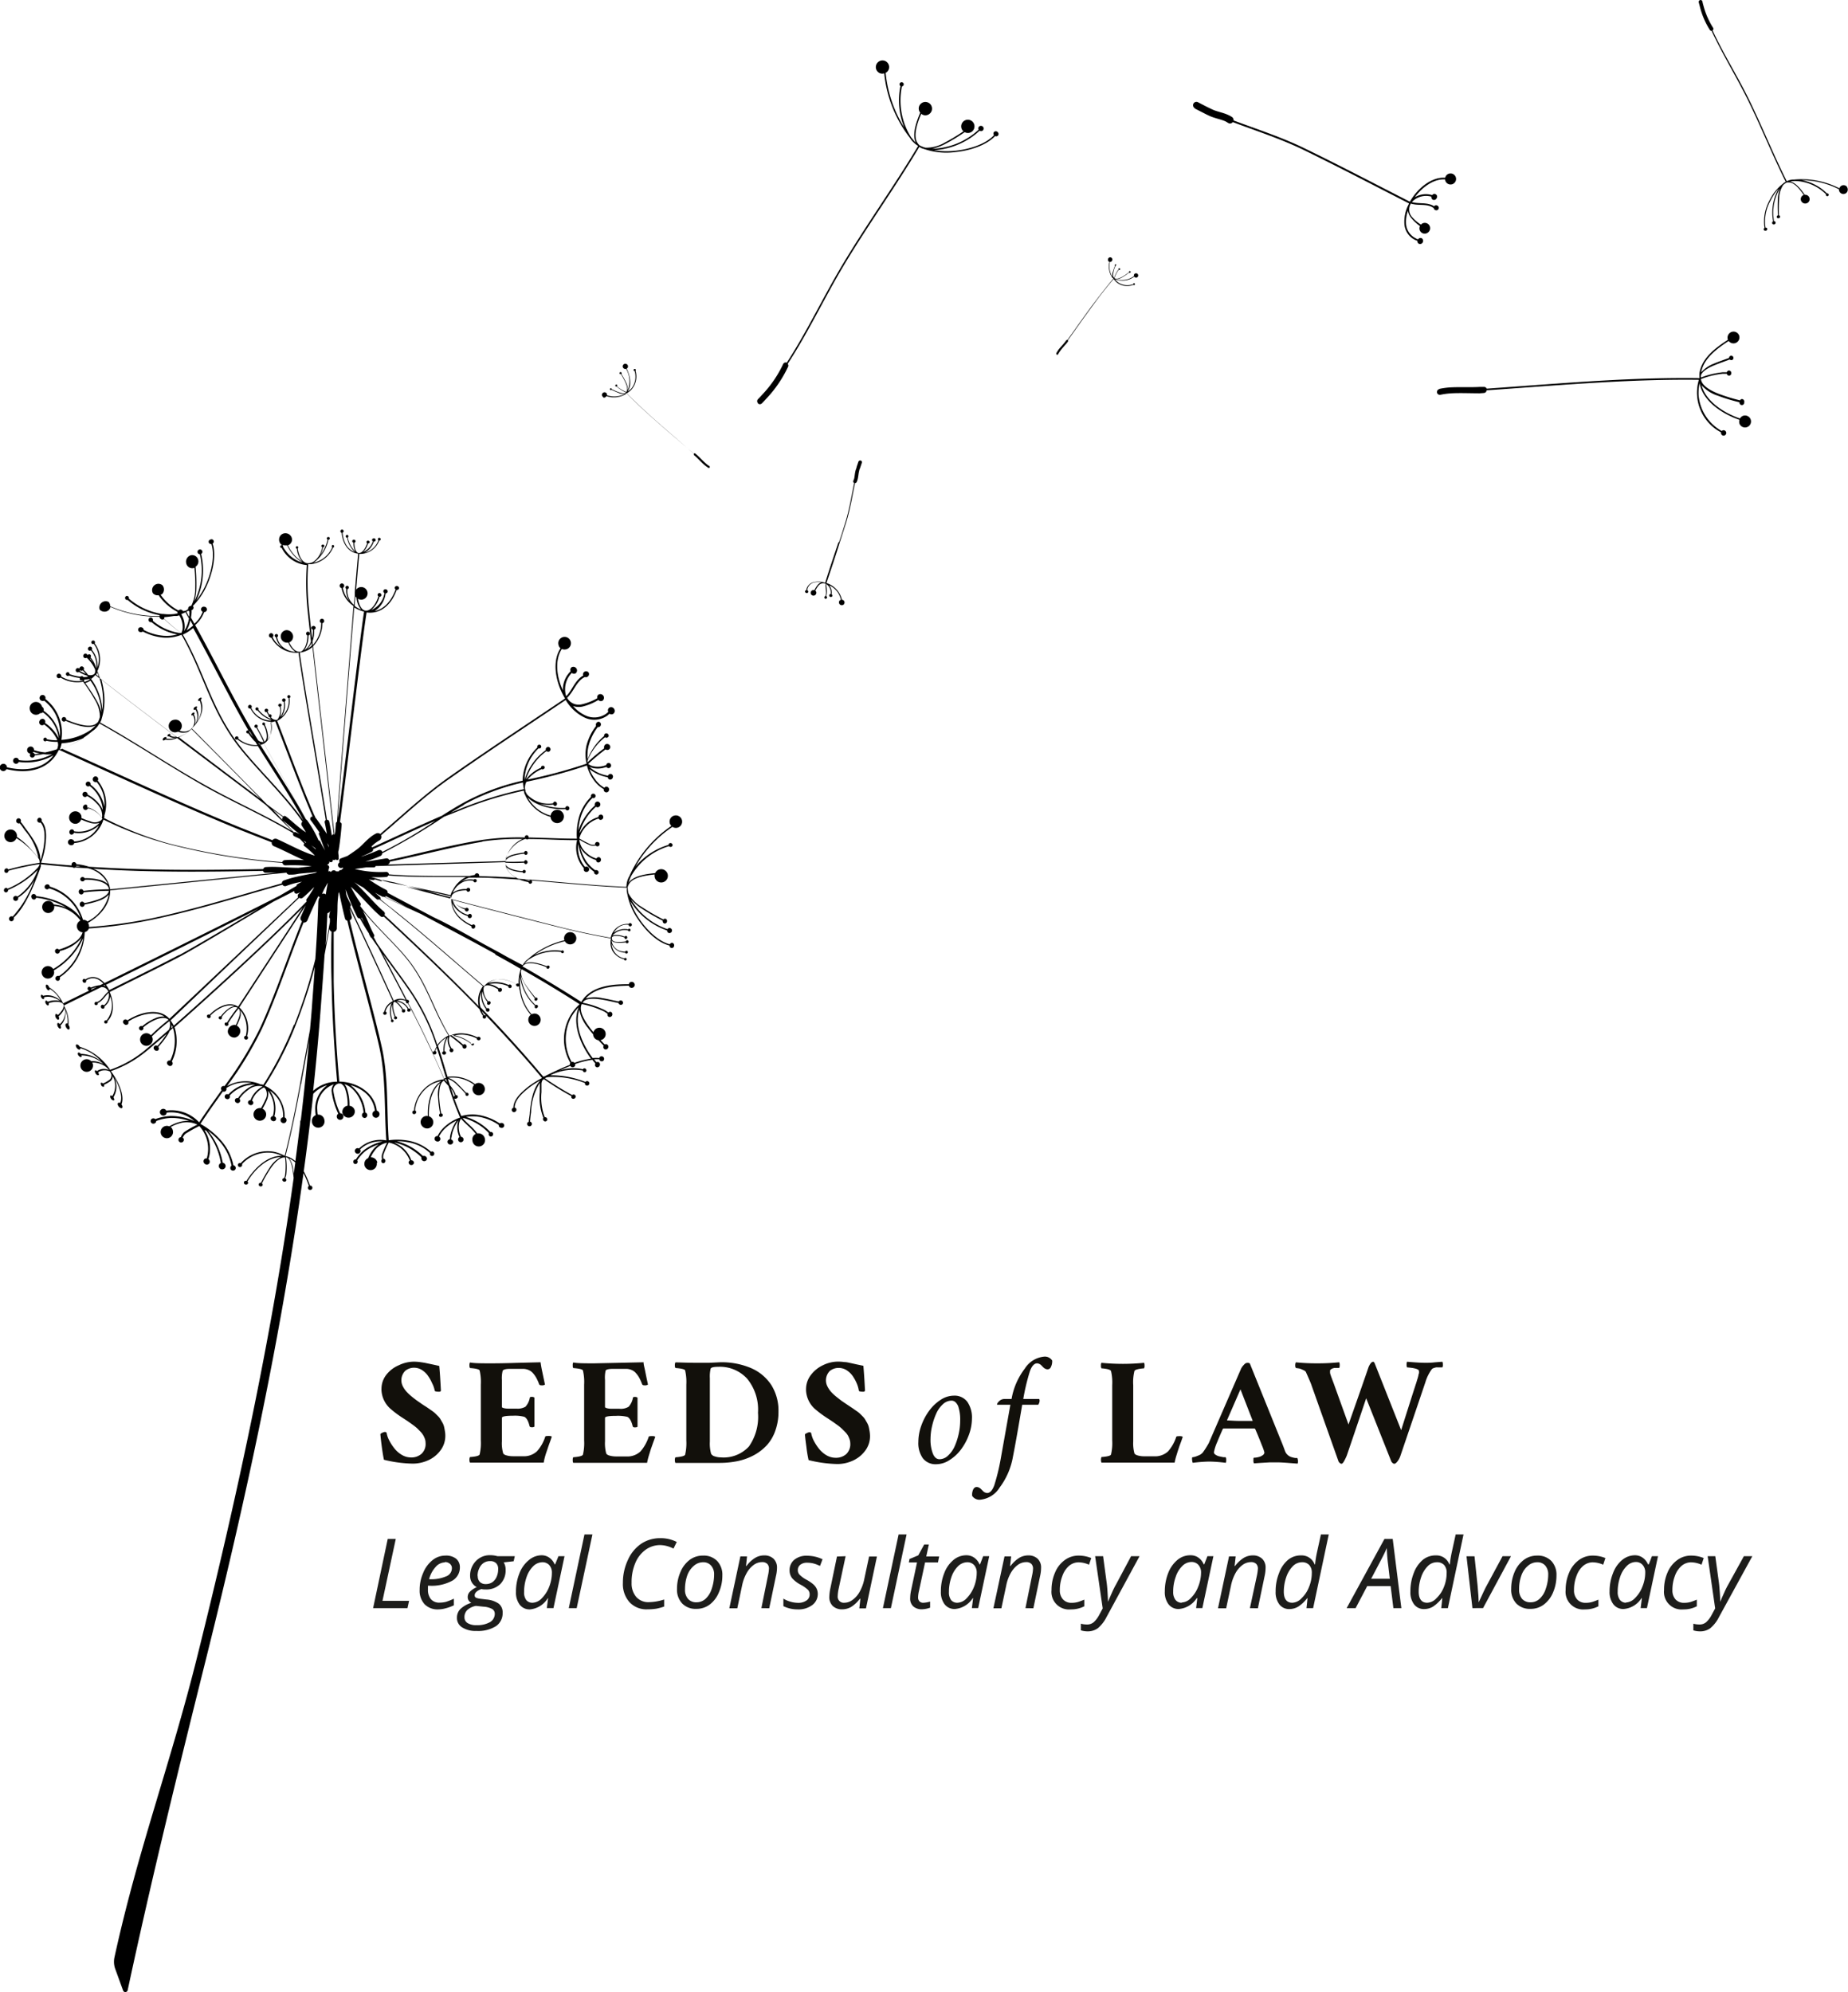
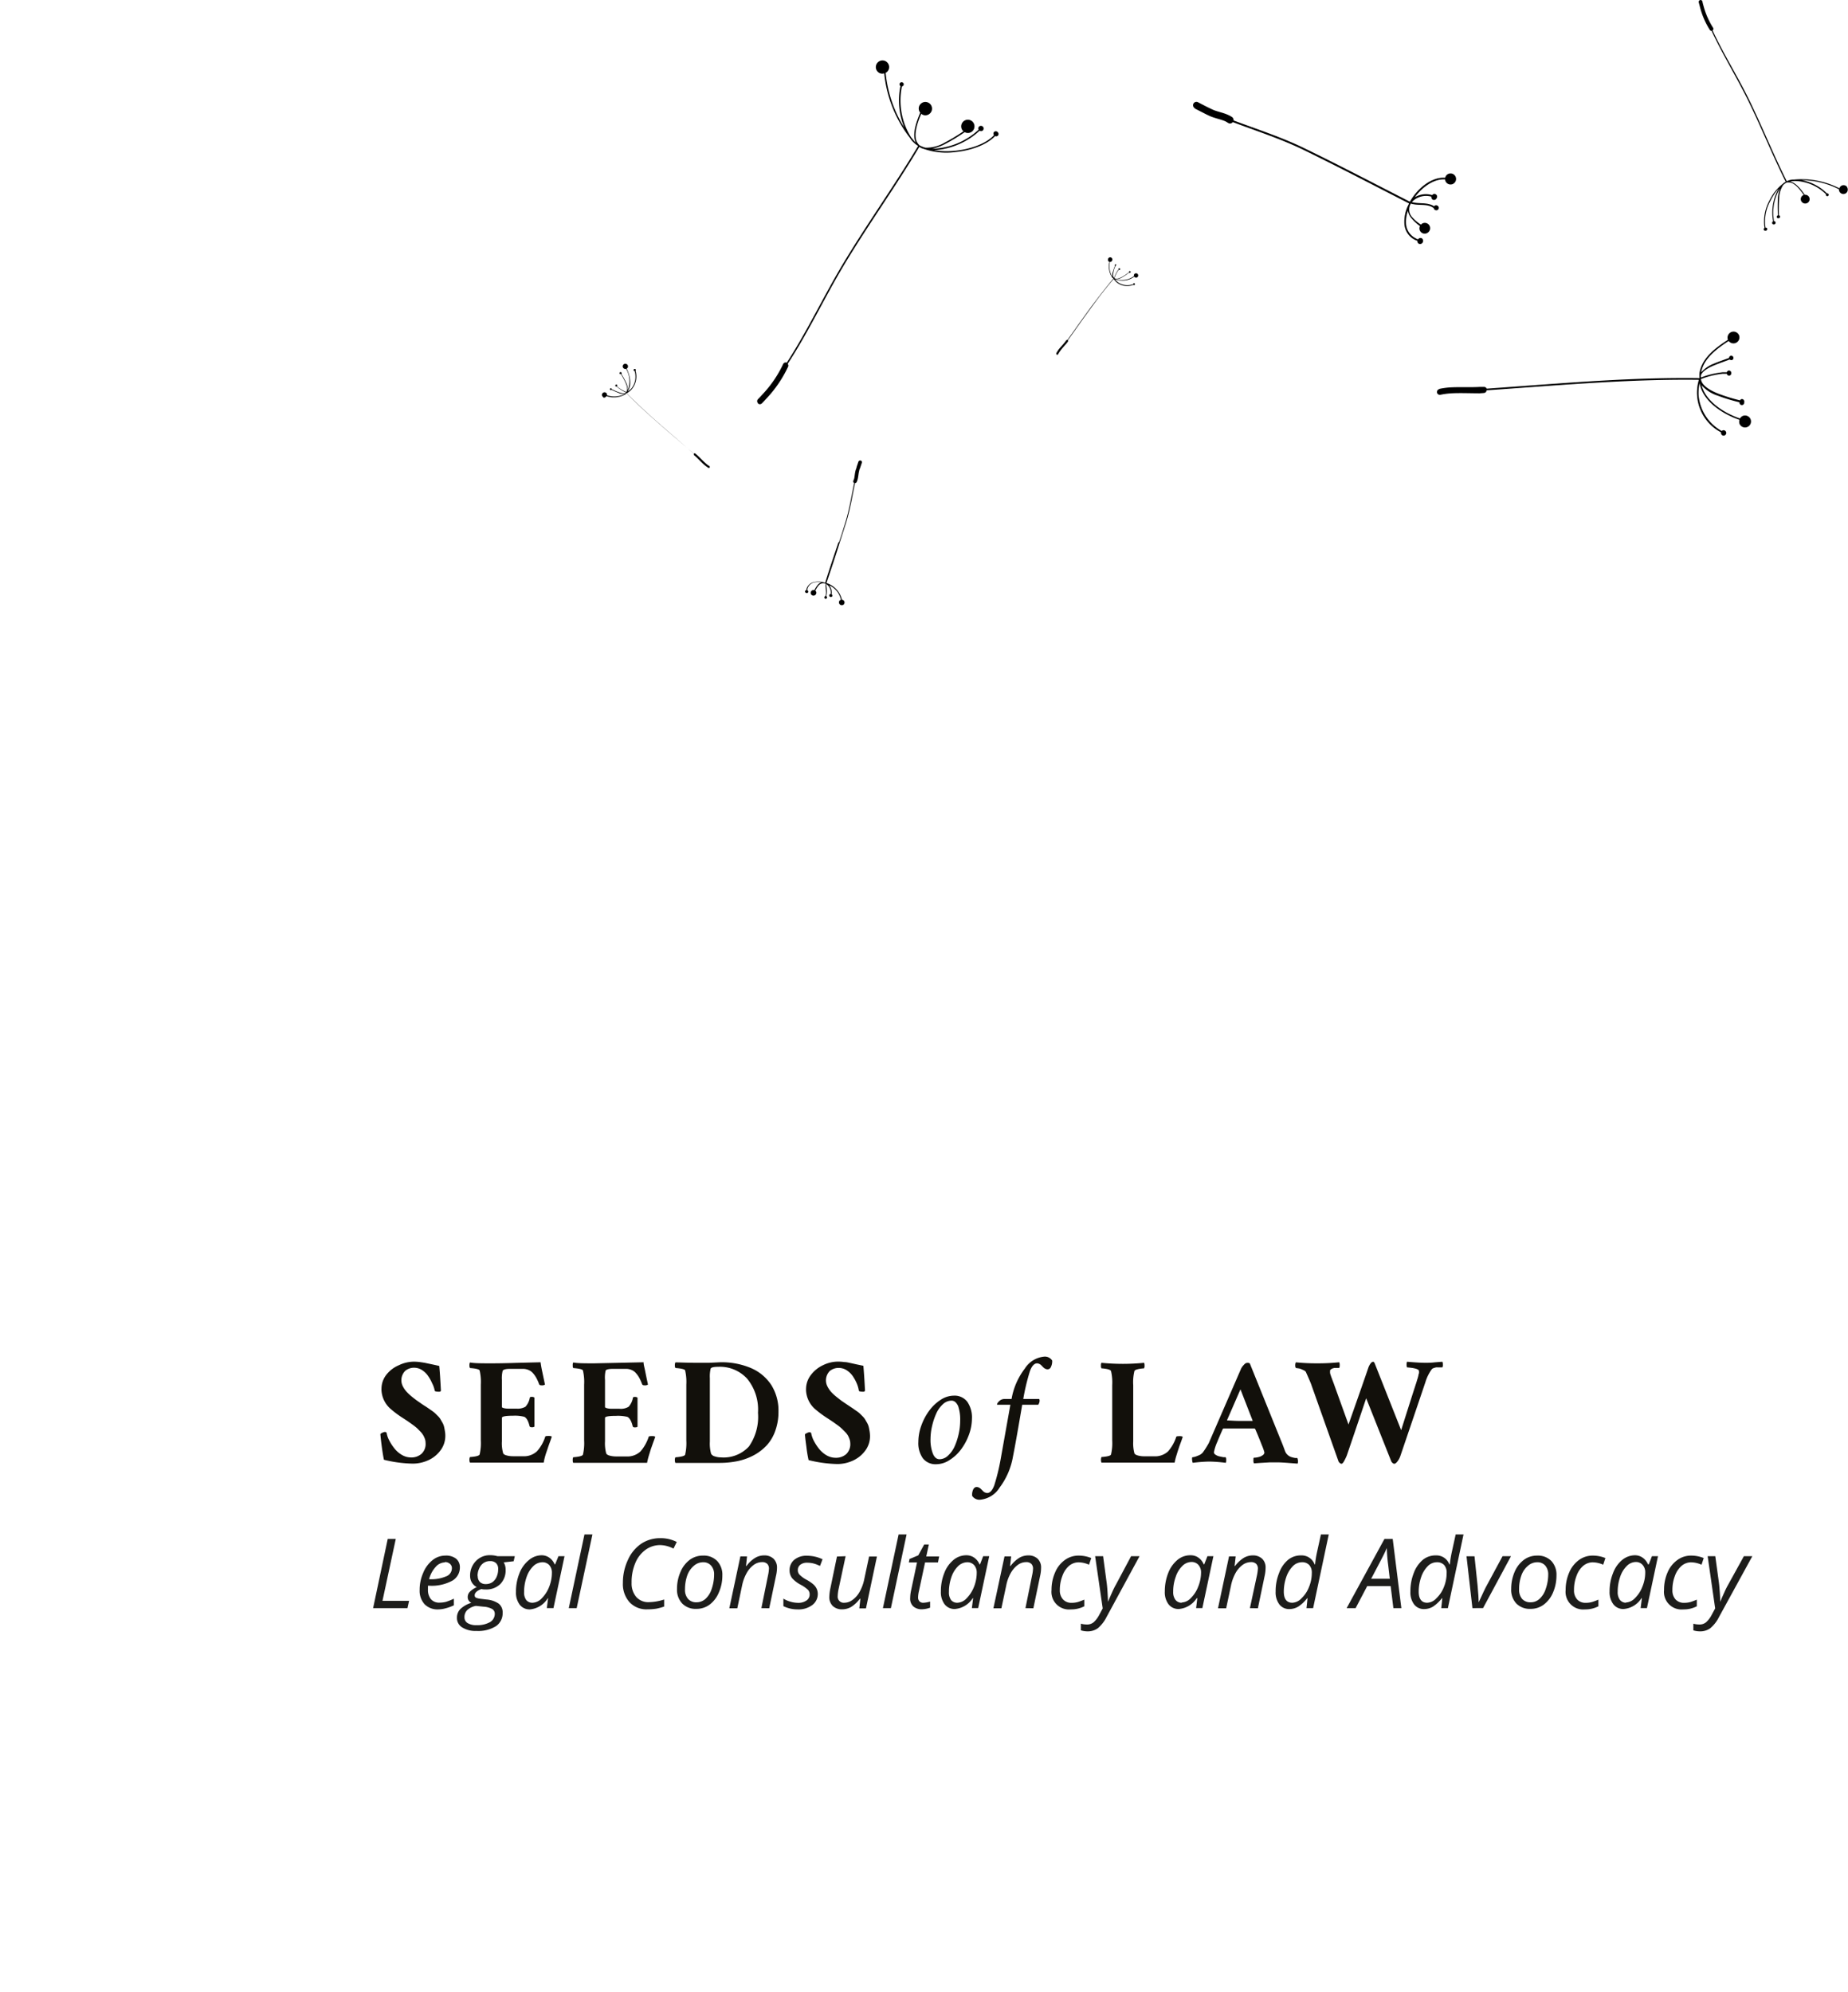
<svg xmlns="http://www.w3.org/2000/svg" viewBox="0 0 277.96 299.56">
  <defs>
    <style>.cls-1{fill:#1d1d1b;}.cls-2{fill:#12100b;}</style>
  </defs>
  <title>Middel 1</title>
  <g id="Laag_2" data-name="Laag 2">
    <g id="Layer_3" data-name="Layer 3">
      <path d="M277.82,28.1a.67.67,0,0,0-.94-.11.61.61,0,0,0-.21.33A12.42,12.42,0,0,0,269.9,27h-.31l-.37.07a3.27,3.27,0,0,0-.47.18s0,0,0,0c-2.09-4.16-3.83-8.57-5.93-12.78-1.66-3.32-3.67-6.52-5.23-9.9a.28.28,0,0,0,.08-.39h0A11.71,11.71,0,0,1,256.21.82q-.09-.3-.15-.6a.28.28,0,0,0-.34-.21h0a.29.29,0,0,0-.21.34l.16.61a12,12,0,0,0,1.52,3.56.25.25,0,0,0,.25.11C259,8,261,11.25,262.67,14.57c2.1,4.19,3.84,8.61,5.93,12.78a1.1,1.1,0,0,0-.41.26,7.1,7.1,0,0,0-2,2.46,6.59,6.59,0,0,0-.78,4.2,0,0,0,0,1,0,0,.23.23,0,0,0-.12.25.25.25,0,0,0,.32.17.27.27,0,0,0,.2-.31.24.24,0,0,0-.26-.15s0,0,0,0a6.38,6.38,0,0,1,.77-4.09,7.76,7.76,0,0,1,1.19-1.76,7.37,7.37,0,0,0-.81,4.9.26.26,0,0,0-.15.28.25.25,0,0,0,.32.18.27.27,0,0,0,.2-.32.25.25,0,0,0-.24-.16,7.19,7.19,0,0,1,.89-4.94,5.7,5.7,0,0,0-.3,1.38,25.43,25.43,0,0,0,0,2.68.24.24,0,0,0-.17.28.23.23,0,0,0,.3.15.24.24,0,0,0,.19-.29.21.21,0,0,0-.18-.14,25.21,25.21,0,0,1,.05-2.67,3.72,3.72,0,0,1,.61-1.9,2.51,2.51,0,0,1,.53-.37h0a1.53,1.53,0,0,1,.38,0c.78,0,1.6,1.06,2.18,1.88a.54.54,0,0,0-.2.1.66.66,0,0,0-.11.93.67.67,0,0,0,.93.12.66.66,0,0,0-.47-1.18c-.57-.82-1.39-1.89-2.29-2h0l.14,0a5.78,5.78,0,0,1,.6-.08,6.9,6.9,0,0,1,4.74,2,.19.19,0,0,0,0,.13.21.21,0,0,0,.25.16.22.22,0,0,0,.15-.26.22.22,0,0,0-.26-.16l0,0A7.23,7.23,0,0,0,271,27.09a12.49,12.49,0,0,1,5.6,1.37.67.67,0,0,0,1.07.58.68.68,0,0,0,.12-.94" />
      <path d="M179.7,16.31h0l1.41.72c.24.13.5.25.75.37.94.43,1.86.54,2.56.9l.31.19a.52.52,0,0,0,.7-.13c3.56,1.35,7.16,2.49,10.64,4.18,1.72.84,3.44,1.7,5.15,2.56,3.58,1.81,7.13,3.66,10.7,5.48,0,0,0,0,0,0v0l0,0,0,.07a5.6,5.6,0,0,0-.68,3.09,2.86,2.86,0,0,0,1.62,2.34,3.42,3.42,0,0,0,.34.13.41.41,0,0,0,.21.44.44.44,0,0,0,.59-.22.46.46,0,0,0-.17-.61.43.43,0,0,0-.53.16c-.11,0-.23-.08-.32-.13a2.61,2.61,0,0,1-1.49-2.14,4.75,4.75,0,0,1,.28-2,2.25,2.25,0,0,0,.51,1.08A6.9,6.9,0,0,0,213.58,34a.79.79,0,0,0,1.22.95.81.81,0,0,0,.14-1.13.8.8,0,0,0-1.12-.14.81.81,0,0,0-.09.1,6.18,6.18,0,0,1-1.32-1.12,1.68,1.68,0,0,1-.28-1.91l.07-.14c1.13.36,2.26,0,3.23.54l.21.13a.39.39,0,0,0,.21.29.37.37,0,1,0,.33-.66.37.37,0,0,0-.48.11l-.15-.1c-1.07-.53-2.19-.23-3.19-.54a2.92,2.92,0,0,1,2.94-.81.42.42,0,0,0,.21.46.44.44,0,0,0,.58-.23.41.41,0,1,0-.68-.46,3.23,3.23,0,0,0-2.61.32c1.18-1.6,2.93-2.8,4.56-2.68a.74.74,0,0,0,.15.42.83.83,0,1,0-.14-.67c-2.05-.15-4.15,1.57-5.31,3.6-3.57-1.82-7.13-3.67-10.71-5.48-1.71-.86-3.43-1.72-5.16-2.56-3.49-1.7-7.1-2.84-10.65-4.18a.52.52,0,0,0-.22-.5h0a2.67,2.67,0,0,0-.43-.25c-.93-.46-1.85-.56-2.58-.92l-.73-.35-1.4-.72,0,0a.51.51,0,0,0-.68.23h0a.52.52,0,0,0,.25.69" />
      <path d="M126.11,81.54c-.67,2-1.37,4.07-2,6.1h0l0,0a3,3,0,0,0-1.7-.11,1.52,1.52,0,0,0-1.1,1,1.6,1.6,0,0,0,0,.21.2.2,0,0,0-.21.13.23.23,0,0,0,.16.29.24.24,0,0,0,.31-.13.23.23,0,0,0-.13-.26c0-.07,0-.13,0-.19a1.38,1.38,0,0,1,1-1,2.54,2.54,0,0,1,1.1,0,1.15,1.15,0,0,0-.53.35,3.55,3.55,0,0,0-.51.82.42.42,0,0,0-.41.72.43.43,0,0,0,.59-.62l-.06,0a3.79,3.79,0,0,1,.49-.79.9.9,0,0,1,1-.3l.09,0c-.1.63.15,1.2,0,1.75l-.06.13a.2.2,0,0,0-.13.12.22.22,0,0,0,.12.27.22.22,0,0,0,.26-.14.2.2,0,0,0-.1-.24l0-.1c.19-.6,0-1.17,0-1.72a1.55,1.55,0,0,1,.66,1.5.21.21,0,0,0-.22.13.23.23,0,0,0,.16.29.25.25,0,0,0,.31-.13.22.22,0,0,0-.12-.25,1.72,1.72,0,0,0-.37-1.36,3,3,0,0,1,1.77,2.19.44.44,0,0,0-.2.11.43.43,0,0,0,.62.59.43.43,0,0,0,0-.61.49.49,0,0,0-.27-.11,3.43,3.43,0,0,0-2.32-2.51h0c.67-2,1.37-4.07,2-6.11.32-1,.64-2,.94-2.93.62-2,.94-4,1.36-6a.26.26,0,0,0,.24-.14h0a1.86,1.86,0,0,0,.1-.25c.17-.52.15-1,.28-1.43,0-.14.08-.28.13-.42l.27-.8v0a.26.26,0,0,0-.17-.34h0a.29.29,0,0,0-.35.19h0l-.27.8c0,.14-.09.28-.13.43-.16.53-.14,1-.27,1.42l-.08.18a.28.28,0,0,0,.12.36c-.42,2-.73,4-1.35,6-.31,1-.62,2-.94,2.93" />
      <path d="M216.48,58.51a.44.44,0,0,0-.34.45.17.17,0,0,0,0,.07.44.44,0,0,0,.52.33,11.34,11.34,0,0,1,1.68-.22c1.36-.07,2.8,0,4.22,0l.66-.05a.43.43,0,0,0,.38-.4c5.91-.41,11.84-.89,17.76-1.22,4.73-.26,9.45-.42,14.17-.36a6.74,6.74,0,0,0,3.33,7.9.36.36,0,0,0,0,.11.4.4,0,0,0,.4.39.41.41,0,0,0-.05-.82.37.37,0,0,0-.24.12,6.79,6.79,0,0,1-3.48-5.39,7.07,7.07,0,0,1,.15-1.81c.49,2.76,3.47,4.65,6,5.52a.92.92,0,0,0,0,.59.9.9,0,1,0,.5-1.18.91.91,0,0,0-.43.39c-2.37-.81-5.14-2.56-5.77-5a5.47,5.47,0,0,0,2.42,1.56,26.91,26.91,0,0,0,3.28,1,.36.36,0,1,0,.71,0A.38.38,0,0,0,262,60a.34.34,0,0,0-.28.2,26.61,26.61,0,0,1-3.25-1c-1.36-.53-2.53-1.27-2.63-2.2a12.63,12.63,0,0,1,3.26-.8c.2,0,.42,0,.63,0a.35.35,0,0,0,.35.29.37.37,0,0,0,.33-.41.37.37,0,0,0-.37-.37.35.35,0,0,0-.31.27c-.22,0-.44,0-.64,0a12.86,12.86,0,0,0-3.25.79,1.75,1.75,0,0,1,0-.32c.16-.57,1-1.11,2-1.52s1.74-.64,2.33-.88a.29.29,0,0,0,.25.1.31.31,0,0,0,.31-.33.33.33,0,0,0-.66,0c-.57.22-1.46.51-2.31.87A4.85,4.85,0,0,0,255.87,56c.38-2.11,2.39-3.58,4.14-4.73a.9.9,0,0,0,1.57-.84.9.9,0,0,0-1.18-.5.91.91,0,0,0-.5,1.16c-1.79,1.17-3.9,2.68-4.28,5a5.1,5.1,0,0,0,0,.77v0c-4.74-.07-9.48.09-14.22.35-5.93.33-11.86.82-17.78,1.23a.44.44,0,0,0-.44-.26c-.2,0-.41,0-.62,0-1.34.08-2.79,0-4.21.06a11.17,11.17,0,0,0-1.83.23" />
      <path d="M158.94,53.33a.16.16,0,0,0,.21-.06,4.13,4.13,0,0,1,.33-.52c.29-.4.65-.78,1-1.19a1.43,1.43,0,0,0,.14-.2.14.14,0,0,0,0-.19c1.24-1.75,2.47-3.5,3.74-5.22,1-1.38,2.05-2.73,3.15-4a2.61,2.61,0,0,0,.58.61,2.54,2.54,0,0,0,2.38.27s0,0,0,0a.15.15,0,0,0,.2,0,.16.16,0,0,0,0-.2.14.14,0,0,0-.2,0,.15.15,0,0,0,0,.09,2.46,2.46,0,0,1-2.3-.26,2.38,2.38,0,0,1-.47-.48,3,3,0,0,0,2.91-.38.28.28,0,0,0,.17.13.31.31,0,0,0,.4-.21.32.32,0,0,0-.21-.41.33.33,0,0,0-.41.21.34.34,0,0,0,0,.2,3.08,3.08,0,0,1-2.72.46,1.87,1.87,0,0,0,1-.31,8.23,8.23,0,0,0,1-.69.13.13,0,1,0,0-.18.11.11,0,0,0,0,.12,11.89,11.89,0,0,1-1,.68c-.46.26-.94.41-1.22.23a5,5,0,0,1,.52-1.09l.16-.18a.12.12,0,0,0,.15,0,.13.13,0,0,0,0-.19.13.13,0,0,0-.19,0,.11.11,0,0,0,0,.14l-.16.18a4.75,4.75,0,0,0-.52,1.09.34.34,0,0,1-.08-.09c-.13-.17-.07-.54,0-.91s.22-.63.29-.85a.12.12,0,0,0,.09,0,.11.11,0,1,0-.18-.13.11.11,0,0,0,0,.16c-.07.21-.2.52-.29.84a1.71,1.71,0,0,0-.09.84,3,3,0,0,1-.37-2.27.31.31,0,0,0,.33-.2.33.33,0,1,0-.62-.2.33.33,0,0,0,.21.41,3,3,0,0,0,.4,2.33,1.12,1.12,0,0,0,.2.18h0c-1.1,1.3-2.15,2.66-3.16,4-1.28,1.73-2.51,3.49-3.76,5.24a.14.14,0,0,0-.15,0c0,.06-.09.12-.13.19-.29.39-.65.77-1,1.18a6.65,6.65,0,0,0-.36.56.17.17,0,0,0,0,.2h0" />
      <path d="M90.7,59.76a.39.39,0,0,0,.5-.2A3.53,3.53,0,0,0,94,59.33a1.65,1.65,0,0,0,.24-.22h0c1.41,1.43,2.89,2.8,4.4,4.14,1.9,1.68,3.83,3.31,5.74,5a.19.19,0,0,0,0,.18l.21.18c.42.37.83.83,1.29,1.24a4.81,4.81,0,0,0,.62.47.18.18,0,0,0,.23,0l0,0a.17.17,0,0,0-.06-.25,4.58,4.58,0,0,1-.57-.44c-.43-.38-.84-.84-1.29-1.24l-.21-.18a.18.18,0,0,0-.24,0c-1.91-1.64-3.84-3.27-5.73-4.94-1.5-1.33-3-2.7-4.38-4.12a3.22,3.22,0,0,0,.77-.62,3,3,0,0,0,.57-2.77l0,0a.18.18,0,0,0,0-.24.19.19,0,0,0-.24,0,.17.17,0,0,0,0,.24.13.13,0,0,0,.09,0A2.85,2.85,0,0,1,95,58.38a3,3,0,0,1-.6.5c.69-1,.36-2.43-.14-3.45a.35.35,0,0,0,.17-.19.39.39,0,0,0-.2-.5.39.39,0,1,0-.06.72,3.67,3.67,0,0,1,.25,3.23,2.39,2.39,0,0,0-.26-1.19,11.83,11.83,0,0,0-.7-1.27.17.17,0,0,0,0-.23.17.17,0,0,0-.23,0,.15.15,0,0,0,0,.22.12.12,0,0,0,.14,0,10.44,10.44,0,0,1,.69,1.27c.26.56.38,1.14.14,1.45A5.63,5.63,0,0,1,93,58.26a1.8,1.8,0,0,1-.19-.2.17.17,0,0,0,0-.19.16.16,0,0,0-.22,0,.16.16,0,0,0,0,.22.15.15,0,0,0,.17,0,1.89,1.89,0,0,0,.2.2,5.49,5.49,0,0,0,1.21.73.31.31,0,0,1-.11.08c-.22.13-.64,0-1.07-.15s-.71-.32-1-.43a.13.13,0,0,0,0-.1.15.15,0,0,0-.2,0,.14.14,0,0,0,0,.2.14.14,0,0,0,.19,0c.24.1.59.28,1,.43a1.9,1.9,0,0,0,1,.19,3.49,3.49,0,0,1-2.68.2.39.39,0,0,0-.22-.42.39.39,0,0,0-.51.21.38.38,0,0,0,.21.5" />
      <path d="M114,60.66a.42.42,0,0,0,.59,0c.23-.23.44-.46.66-.7a18.22,18.22,0,0,0,3.29-4.82.4.4,0,0,0-.06-.43C121.56,50,124,44.79,126.86,40c3.63-6.07,7.82-11.87,11.42-17.92a1.75,1.75,0,0,0,.68.31,10.27,10.27,0,0,0,4.71.48c2.39-.24,4.76-1.09,6-2.41l0,0a.38.38,0,0,0,.44-.07.39.39,0,0,0-.06-.54.38.38,0,0,0-.54,0,.36.36,0,0,0,0,.47,0,0,0,0,0,0,0c-1.15,1.26-3.48,2.11-5.83,2.35a11.78,11.78,0,0,1-3.21-.08,11.15,11.15,0,0,0,6.88-2.94.38.38,0,0,0,.49-.05.4.4,0,0,0-.59-.55.38.38,0,0,0-.05.45,10.74,10.74,0,0,1-7,2.87,8.09,8.09,0,0,0,2-.74,28.69,28.69,0,0,0,2.9-1.76,1,1,0,0,0,1.09-.08,1,1,0,1,0-1.41-.18.88.88,0,0,0,.15.12,27.06,27.06,0,0,1-2.83,1.71,5.49,5.49,0,0,1-2.9.77,3.85,3.85,0,0,1-.9-.36l0,0a2.06,2.06,0,0,1-.35-.45c-.59-1,0-2.9.62-4.29a.88.88,0,0,0,.28.17,1,1,0,0,0,.67-1.89,1,1,0,0,0-1.28.61,1,1,0,0,0,.17.94c-.58,1.39-1.27,3.3-.66,4.51h0a1.06,1.06,0,0,1-.15-.15c-.21-.21-.4-.46-.59-.69a10.43,10.43,0,0,1-1.35-7.62.31.31,0,0,0,.18-.09.32.32,0,0,0,0-.45.33.33,0,0,0-.45,0,.32.32,0,0,0,0,.45s0,0,.05,0a10.93,10.93,0,0,0,.57,6.29,19.05,19.05,0,0,1-2.8-8.23,1,1,0,0,0,.47-.54,1,1,0,1,0-1.28.61,1,1,0,0,0,.6,0,18.8,18.8,0,0,0,3.84,9.67c.09.12.17.26.26.38a3.89,3.89,0,0,0,.4.41,3.61,3.61,0,0,0,.6.45l0,0c-3.58,6-7.78,11.83-11.41,17.91-2.87,4.81-5.31,10-8.35,14.68a.43.43,0,0,0-.55.22,17.41,17.41,0,0,1-3.14,4.59c-.21.23-.42.46-.64.68a.44.44,0,0,0,0,.61h0" />
      <path d="M58.06,131.1h0Z" />
-       <path d="M56.76,174.81a1,1,0,0,0-1-.79,4.36,4.36,0,0,1,.59-1,2.93,2.93,0,0,1,1.87-1.19,11.86,11.86,0,0,0-.76,1.75,1.56,1.56,0,0,0,0,.74.45.45,0,0,0-.11.19.35.35,0,0,0,.26.4.35.35,0,0,0,.13-.68h-.07a1.38,1.38,0,0,1,0-.6,16,16,0,0,1,.8-1.83h0a4.31,4.31,0,0,1,3.17,2.71.36.36,0,0,0-.18.24.41.41,0,0,0,.8.15.38.38,0,0,0-.33-.43.16.16,0,0,0-.07,0,4.37,4.37,0,0,0-2.56-2.64l.18,0a8.42,8.42,0,0,1,3.9,2.18.58.58,0,0,0,0,.14.43.43,0,0,0,.84.15.42.42,0,0,0-.35-.48.57.57,0,0,0-.26,0,8.74,8.74,0,0,0-3.93-2.22,7.84,7.84,0,0,1,1.61.14,6.43,6.43,0,0,1,3.38,1.63s0,0,0,.05a.33.33,0,0,0,.26.4.33.33,0,0,0,.38-.28.33.33,0,0,0-.26-.4.28.28,0,0,0-.22.05,6.9,6.9,0,0,0-3.47-1.68,9.34,9.34,0,0,0-2.89-.05c-.34-4.76,0-9.52-1.1-14.25-1.1-4.89-3.29-12.55-4.77-18.83a.46.46,0,0,0,.3-.54c-.09-.36-.2-.8-.31-1.29q3.31,7,6.5,14a2.23,2.23,0,0,0-1.29,1.58h0a.24.24,0,0,0-.14.33.25.25,0,0,0,.34.11.26.26,0,0,0,.15-.33.21.21,0,0,0-.17-.12,2,2,0,0,1,.93-1.28,2.33,2.33,0,0,0-.24.9,3.74,3.74,0,0,0,.2,1.6.2.2,0,0,0-.06.24.21.21,0,0,0,.28.11.2.2,0,0,0,.09-.28.17.17,0,0,0-.18-.11,3.66,3.66,0,0,1-.19-1.55,2.39,2.39,0,0,1,.16-.71,5.18,5.18,0,0,0,.39,1.84.23.23,0,0,0-.07.26.24.24,0,0,0,.31.11.22.22,0,0,0,.11-.3.21.21,0,0,0-.22-.12,6.15,6.15,0,0,1-.34-1.24,2.44,2.44,0,0,1,0-.64.62.62,0,0,1,.07-.24l.09-.07h0c.14,0,.43.21.69.51a5.52,5.52,0,0,1,.51.69.23.23,0,0,0-.05.26.25.25,0,0,0,.34.13.26.26,0,0,0,.14-.35.25.25,0,0,0-.31-.12,8.36,8.36,0,0,0-.52-.7,3,3,0,0,0-.5-.46,2.13,2.13,0,0,1,1.72,1.13.24.24,0,0,0-.07.26.27.27,0,0,0,.49-.22.25.25,0,0,0-.3-.11,2.3,2.3,0,0,0-1.73-1.2,1.56,1.56,0,0,1,1.36.08.28.28,0,0,0,0,.2.25.25,0,0,0,.27.14l1,1.88c1.58,3.13,3.09,6.3,4.44,9.52a5.3,5.3,0,0,0-1.65.49A5.21,5.21,0,0,0,62.27,167h-.08a.29.29,0,0,0-.15.38.28.28,0,0,0,.39.11.29.29,0,0,0,.15-.38.26.26,0,0,0-.15-.12,5,5,0,0,1,2.63-4,4.83,4.83,0,0,1,1.3-.42c-1.62,1.06-2.09,3.35-2,5.25a.92.92,0,0,0-1.08,1.07,1,1,0,0,0,1.08.79.94.94,0,0,0,.15-1.83c-.07-1.77.35-3.89,1.7-5a4.25,4.25,0,0,0-.32,2.09,17.78,17.78,0,0,0,.31,2.51.27.27,0,0,0-.14.37.28.28,0,0,0,.37.1.27.27,0,0,0,.14-.37.24.24,0,0,0-.21-.12,17.61,17.61,0,0,1-.31-2.5c0-1.08.11-2.1.71-2.44l.69.79a50.48,50.48,0,0,0,1.75,4.77,6.29,6.29,0,0,0-2.08,1.17,4.56,4.56,0,0,0-1.3,1.61.4.4,0,1,0-.11.8.4.4,0,0,0,.32-.73,4.49,4.49,0,0,1,1.24-1.51,6.39,6.39,0,0,1,1.42-.9,6.14,6.14,0,0,0-1,2.44c0,.14,0,.27-.06.39a.38.38,0,0,0-.32.31.41.41,0,0,0,.35.46.42.42,0,0,0,.49-.31.39.39,0,0,0-.29-.43c0-.12,0-.24.05-.37A5.19,5.19,0,0,1,69,168.44a2.45,2.45,0,0,0-.18.54,3.65,3.65,0,0,0,.29,2,.37.37,0,0,0-.19.25.41.41,0,1,0,.47-.29h-.05a3.39,3.39,0,0,1-.29-2,2,2,0,0,1,.29-.73c.69.81,1.57,1.42,2.22,2.29a.92.92,0,0,0-.5,1,.95.95,0,1,0,1.87-.29,1,1,0,0,0-1.08-.79l-.07,0c-.66-.91-1.54-1.53-2.2-2.29l.22,0a8.13,8.13,0,0,1,3.72,2.23.29.29,0,0,0,0,.13.33.33,0,0,0,.26.4.33.33,0,0,0,.38-.28.33.33,0,0,0-.26-.4.38.38,0,0,0-.15,0,8.41,8.41,0,0,0-3.66-2.26,6.26,6.26,0,0,1,2.07,0,7.81,7.81,0,0,1,2.86,1.2s0,0,0,0a.38.38,0,0,0,.33.43.37.37,0,1,0,.14-.72.44.44,0,0,0-.32.07,8.11,8.11,0,0,0-3-1.24h0a6.12,6.12,0,0,0-2.79.13,43.91,43.91,0,0,1-1.56-4.18,4.33,4.33,0,0,1,.41.66c.07.14.13.3.19.45a.25.25,0,1,0,.27.41.27.27,0,0,0,.15-.36.24.24,0,0,0-.28-.11,4.9,4.9,0,0,0-.18-.46,6.32,6.32,0,0,0-.71-1.06l-.3-.94a3.38,3.38,0,0,1,1.38.9c.49.47,1,1,1.28,1.32a.23.23,0,0,0,0,.2.25.25,0,0,0,.32.12.24.24,0,0,0,.1-.33.25.25,0,0,0-.32-.12c-.32-.31-.78-.83-1.27-1.31a3.58,3.58,0,0,0-1.45-.94,5.39,5.39,0,0,1,3.91,1.06.93.93,0,1,0,.52-.28.86.86,0,0,0-.39.17,5.5,5.5,0,0,0-4.13-1.1l0,0c-.48-1.57-.93-3.12-1.45-4.68a4.24,4.24,0,0,1,1.27-1.22,4.3,4.3,0,0,0-.45,1.79c0,.11,0,.21,0,.3a.29.29,0,0,0-.2.23.31.31,0,0,0,.61,0,.27.27,0,0,0-.25-.27,2.72,2.72,0,0,1,0-.28,3.67,3.67,0,0,1,.55-1.9,1.76,1.76,0,0,0-.07.4,2.57,2.57,0,0,0,.4,1.41.24.24,0,0,0-.11.19.29.29,0,1,0,.3-.25h0a2.4,2.4,0,0,1-.4-1.35,1.35,1.35,0,0,1,.14-.54,21,21,0,0,1,1.89,1.52s0,.05,0,.08a.32.32,0,0,0,.64,0,.32.32,0,0,0-.31-.33.31.31,0,0,0-.21.07,19.24,19.24,0,0,0-1.82-1.45.85.85,0,0,1,.16,0,5.58,5.58,0,0,1,2.84,1.22.12.12,0,0,0,0,.08.24.24,0,0,0,.22.26.24.24,0,0,0,.24-.24A.22.22,0,0,0,71,157s-.06,0-.09,0a5.94,5.94,0,0,0-2.74-1.24,4.39,4.39,0,0,1,1.4-.19,5.59,5.59,0,0,1,2.13.57s0,0,0,0a.29.29,0,0,0,.28.28.27.27,0,0,0,.3-.25.27.27,0,0,0-.27-.27.29.29,0,0,0-.22.08,5.56,5.56,0,0,0-2.19-.59h0a4.34,4.34,0,0,0-2,.36c-2.51-4.1-3.3-8.11-6.72-12.09-2.05-2.38-4.74-4.77-6.72-7.45a.31.31,0,0,0,.05-.42,24.85,24.85,0,0,1-1.45-2.46c1.59,1.4,2.92,3.13,4.52,4.48a.36.36,0,0,0,.44,0c5,4.66,9.75,9.13,14.4,13.93a3.3,3.3,0,0,0,.53,1,.26.26,0,0,0,.41.32.27.27,0,0,0,0-.37.24.24,0,0,0-.23,0,3.13,3.13,0,0,1-.38-.66c3,3.16,6.07,6.47,9.08,10.07-.33.17-.64.35-.94.53a12.93,12.93,0,0,0-1.23.85c-.86.7-2.14,1.79-2.14,3.11h-.07a.35.35,0,0,0-.13.48.35.35,0,0,0,.48.1.35.35,0,0,0,.13-.48.3.3,0,0,0-.22-.14c0-1.17,1.22-2.24,2.07-2.92a10.25,10.25,0,0,1,1.22-.84c.18-.12.37-.22.57-.33-1.13,1.22-1.42,3.19-1.58,4.81,0,.45-.15.94-.15,1.43l-.08,0a.35.35,0,1,0,.37.6.35.35,0,0,0,.12-.48.32.32,0,0,0-.22-.16,13.3,13.3,0,0,1,.15-1.4,8.85,8.85,0,0,1,1.32-4.44.64.64,0,0,0,0,.07c0,.38,0,.83,0,1.34a8.22,8.22,0,0,0,.53,3.85.3.3,0,0,0,0,.37.31.31,0,1,0,.52-.33.28.28,0,0,0-.31-.12,8.25,8.25,0,0,1-.5-3.77c0-.52,0-1,0-1.31a1.29,1.29,0,0,1,.15-.49l.22-.17a39.28,39.28,0,0,0,4.15,2.57.32.32,0,0,0,0,.25.33.33,0,0,0,.46.09.32.32,0,0,0,.12-.45.32.32,0,0,0-.45-.09s0,0,0,.05a45.83,45.83,0,0,1-4.12-2.54l.1-.08a1.81,1.81,0,0,1,.47-.11,12.88,12.88,0,0,1,5.46.91.3.3,0,0,0,0,.19.34.34,0,1,0,.13-.44s0,0-.07.08a13.77,13.77,0,0,0-5.29-1,7.89,7.89,0,0,1,4.91-.72s0,.07,0,.1a.3.3,0,0,0,.39.12.29.29,0,0,0,.08-.4.29.29,0,0,0-.39-.12.26.26,0,0,0-.07.11,6.44,6.44,0,0,0-3.6.22c.55-.25,1.13-.5,1.72-.73a.33.33,0,0,0,.14.17.42.42,0,0,0,.55-.19.56.56,0,0,0,0-.25,13.27,13.27,0,0,1,2.59-.65c.15.2.3.38.46.56h0a.39.39,0,0,0,.12.54.39.39,0,0,0,.52-.18.4.4,0,0,0-.12-.54.36.36,0,0,0-.35,0c-.12-.15-.24-.29-.36-.45a7.66,7.66,0,0,1,.82,0,.56.56,0,0,0,0,.12.39.39,0,0,0,.53.13.39.39,0,0,0-.41-.66.4.4,0,0,0-.16.22,6.27,6.27,0,0,0-1,0c-1.52-2-2.79-4.9-2-7.28a5.88,5.88,0,0,0,1.28,2.73c.25.34.53.68.8,1,0,0,0,.07,0,.11a.93.93,0,0,0,.8.77l.78.82a.37.37,0,1,0,.65.35.38.38,0,0,0-.13-.53.36.36,0,0,0-.36,0l-.63-.66a.93.93,0,0,0,.76-1.06.94.94,0,0,0-1.08-.79.91.91,0,0,0-.75.66c-.22-.26-.44-.53-.64-.81-.92-1.23-1.55-2.54-1.12-3.42a14.08,14.08,0,0,1,3.34,1.1c.18.1.37.24.55.36a.38.38,0,0,0,.15.45.41.41,0,0,0,.4-.71.37.37,0,0,0-.43.07,6,6,0,0,0-.56-.37,13.35,13.35,0,0,0-3.32-1.1,1.32,1.32,0,0,1,.22-.26c.45-.42,1.54-.4,2.65-.22,1,.16,1.9.4,2.54.52a.35.35,0,0,0,.64.11.35.35,0,0,0-.15-.46.35.35,0,0,0-.46.12c-.63-.11-1.57-.36-2.53-.51a4.92,4.92,0,0,0-2.44.06c1.54-1.73,4.24-1.88,6.48-1.93a.54.54,0,0,0,.22.28.46.46,0,0,0,.61-.18.45.45,0,0,0-.79-.44.53.53,0,0,0,0,.12c-2.27,0-5.07.17-6.71,2a5.14,5.14,0,0,0-.48.67c-2.89-1.87-5.85-3.64-8.84-5.35h0l0,0a1,1,0,0,1,.28-.26c.77-.51,2.4,0,3.33.38a.22.22,0,0,0,.07.2.23.23,0,0,0,.33-.06.24.24,0,0,0,0-.34.23.23,0,0,0-.33.06h0c-.92-.33-2.52-.9-3.41-.37h0l.09-.1a6,6,0,0,1,.44-.43,6.9,6.9,0,0,1,5-1.24.19.19,0,0,0,.07.12.21.21,0,0,0,.29,0,.22.22,0,0,0,0-.3.22.22,0,0,0-.3,0s0,0,0,0a7.1,7.1,0,0,0-4.11.66,12.72,12.72,0,0,1,4.62-2.1.92.92,0,1,0-.1-.28c0,.05,0,.09.05.14a12.48,12.48,0,0,0-5.52,2.85,2.73,2.73,0,0,0-.25.2,2.18,2.18,0,0,0-.25.28,2.63,2.63,0,0,0-.27.41s0,0,0,0c-.69-.35-1.37-.72-2.06-1.09s-1.2-.68-1.81-1l-2.19-1.19c-2.07-1.16-4.15-2.34-6.27-3.41l-1.1-.53c-2.3-1.22-4.6-2.43-6.89-3.66a.44.44,0,0,0-.24-.46h0l-.58-.3c-.68-.38-1.36-.81-2-1.25l.6.1a.34.34,0,0,0,.3-.11l.87.26a.27.27,0,0,0,.32-.15l1.75.35c2.47.66,5.49,1.46,8.58,2.26-.17,1.54.66,3.22,3,4.32a.31.31,0,0,0,.21.36.3.3,0,0,0,.36-.25.3.3,0,0,0-.2-.38.27.27,0,0,0-.28.12c-1.94-.9-2.81-2.15-3-3.39a3.61,3.61,0,0,0,2.37,2,.3.3,0,0,0,.22.32.31.31,0,0,0,.38-.24.33.33,0,0,0-.22-.39.31.31,0,0,0-.32.15,3.28,3.28,0,0,1-2.35-2.22,3.86,3.86,0,0,0,1.87,1.4.26.26,0,0,0,.2.29.28.28,0,0,0,.34-.2.29.29,0,0,0-.21-.34.25.25,0,0,0-.26.1A3.25,3.25,0,0,1,68,135.3c7.57,2,15.5,4,16.85,4.32,2.39.6,4.81,1.09,7.06,1.49a2.69,2.69,0,0,0,.21,1.87,2.8,2.8,0,0,0,1.74,1.26.19.19,0,0,0,.14.17.2.2,0,0,0,.25-.13.22.22,0,0,0-.15-.24.21.21,0,0,0-.19.07A2.35,2.35,0,0,1,92,141.9a2.06,2.06,0,0,0,1.49,1.27,2,2,0,0,0,.54.07.17.17,0,0,0,.14.14.22.22,0,0,0,.26-.15.21.21,0,0,0-.16-.26.2.2,0,0,0-.24.14,2.74,2.74,0,0,1-.51-.06A1.81,1.81,0,0,1,92,141.41a.7.7,0,0,0,.45.29,5.66,5.66,0,0,0,1.69,0,.17.17,0,0,0,.13.14.23.23,0,0,0,.27-.17.24.24,0,0,0-.15-.29.23.23,0,0,0-.27.18h0a5.72,5.72,0,0,1-1.64.05c-.24-.07-.39-.18-.43-.4a.28.28,0,0,1,0-.13,1.42,1.42,0,0,1,0-.16.7.7,0,0,1,.5-.19,3.18,3.18,0,0,1,1,.11l.38.12a.2.2,0,0,0,.14.23.23.23,0,0,0,.27-.18.23.23,0,0,0-.15-.28.21.21,0,0,0-.22.11l-.39-.13a3.4,3.4,0,0,0-1.08-.11,1.24,1.24,0,0,0-.39.09,2.42,2.42,0,0,1,2.35-.79.2.2,0,0,0,.38,0,.2.2,0,0,0-.15-.24.19.19,0,0,0-.2.09,2.72,2.72,0,0,0-2.19.52,2.59,2.59,0,0,1,.66-.77,2,2,0,0,1,1.59-.44.24.24,0,0,0,.17.23.27.27,0,0,0,.32-.19.26.26,0,0,0-.48-.17,2.56,2.56,0,0,0-2.68,2,.26.26,0,0,0,0,.09h0c-2.25-.4-4.67-.89-7.06-1.48-1.35-.34-9.32-2.36-16.92-4.34a.29.29,0,0,0,0-.09,1.86,1.86,0,0,1,0-.33s0,0,0,0c.17-.5.89-.91,2.28-.91a.26.26,0,0,0,.18.22.3.3,0,0,0,.35-.23.28.28,0,1,0-.54-.16,3.32,3.32,0,0,0-2.09.54c0-.07.08-.14.12-.22a3.15,3.15,0,0,1,1-1.13,2.52,2.52,0,0,1,2-.44.27.27,0,0,0,.18.22.26.26,0,0,0,.32-.18.26.26,0,0,0-.19-.31.25.25,0,0,0-.26.1,2.66,2.66,0,0,0-1.86.32,4.21,4.21,0,0,1,1.16-.63h1l0,0a.41.41,0,0,0,.22,0c.85,0,1.7,0,2.54.07,1.28.05,2.57.14,3.85.23a6.41,6.41,0,0,0,1.34.37.27.27,0,0,0,.27.25.29.29,0,0,0,.26-.3.3.3,0,0,0-.08-.19c4.8.38,9.6.88,14.36,1.08a1.7,1.7,0,0,0,0,.71,9.86,9.86,0,0,0,1.71,4.12c1.28,1.88,3,3.46,4.69,3.87h0a.34.34,0,0,0,.68.05.37.37,0,0,0-.24-.45.36.36,0,0,0-.4.21h0c-1.56-.38-3.31-1.93-4.57-3.78a11.27,11.27,0,0,1-1.37-2.7,10.56,10.56,0,0,0,5.53,4.4.36.36,0,0,0,.26.38.38.38,0,0,0,.19-.74.34.34,0,0,0-.39.17,10.17,10.17,0,0,1-5.51-4.51,7.5,7.5,0,0,0,1.5,1.32,31.8,31.8,0,0,0,3.3,1.91.35.35,0,0,0,.23.42.34.34,0,0,0,.4-.28.35.35,0,0,0-.22-.43.33.33,0,0,0-.32.11,32.47,32.47,0,0,1-3.27-1.89,5.24,5.24,0,0,1-2-2.07,3.94,3.94,0,0,1-.1-.9s0,0,0,0a1.73,1.73,0,0,1,.21-.49c.59-1,2.43-1.27,3.84-1.42a1.06,1.06,0,0,0,0,.31,1,1,0,1,0,.08-.51c-1.41.13-3.31.42-4,1.47h0a1.06,1.06,0,0,1,.06-.19,6.94,6.94,0,0,1,.32-.82,9.78,9.78,0,0,1,5.71-4.52.31.31,0,0,0,.16.11.3.3,0,0,0,.37-.21.31.31,0,0,0-.23-.35.3.3,0,0,0-.37.2s0,0,0,.06a10.32,10.32,0,0,0-5,3.29,18,18,0,0,1,5.58-6,.94.94,0,1,0,.37-1.71.94.94,0,0,0-.79,1.07.91.91,0,0,0,.27.5,17.79,17.79,0,0,0-6.31,7.52c-.06.13-.15.26-.2.4a3.39,3.39,0,0,0-.17.51,4.21,4.21,0,0,0-.09.69.09.09,0,0,0,0,.05c-5.37-.22-10.8-.84-16.23-1.22a3.17,3.17,0,0,1-1.91-1.84,2.2,2.2,0,0,0,.94.57,5.67,5.67,0,0,0,1.59.28.21.21,0,0,0,.22.15.25.25,0,0,0,.25-.24.24.24,0,0,0-.47-.08,5.5,5.5,0,0,1-1.53-.26c-.6-.2-1.07-.53-1.08-1a24.47,24.47,0,0,0,2.84,0,.26.26,0,0,0,.25.22.29.29,0,0,0,.26-.31.3.3,0,0,0-.28-.29.25.25,0,0,0-.23.22c-1,0-1.89.07-2.81,0,.08-.43.61-.73,1.26-.91a10.68,10.68,0,0,1,1.57-.29.25.25,0,0,0,.23.19.28.28,0,0,0,.26-.31.29.29,0,0,0-.27-.29.3.3,0,0,0-.25.25,10.29,10.29,0,0,0-1.59.29,2.48,2.48,0,0,0-1.16.61A4.62,4.62,0,0,1,79,126.15h.12a.25.25,0,0,0,.18.08.33.33,0,0,0,.16-.07c2.43,0,4.87.19,7.34.17a4.66,4.66,0,0,0,1,4.19.54.54,0,0,0,0,.11.41.41,0,1,0,.5-.32.44.44,0,0,0-.3.05,4.36,4.36,0,0,1-1-3.46A7,7,0,0,0,88,129.72a6.1,6.1,0,0,0,1.36,1.37s0,0,0,0a.34.34,0,0,0,.26.4.33.33,0,0,0,.41-.24.33.33,0,0,0-.26-.4.39.39,0,0,0-.26,0,5.9,5.9,0,0,1-1.32-1.32,6.58,6.58,0,0,1-.91-2.11,3.34,3.34,0,0,0,.79,1,3.89,3.89,0,0,0,1.59.9.36.36,0,0,0,.26.36.4.4,0,0,0,.46-.31.39.39,0,0,0-.26-.48.37.37,0,0,0-.41.21,3.83,3.83,0,0,1-1.5-.85,3,3,0,0,1-1.07-2,11,11,0,0,0,1.71.88,1.55,1.55,0,0,0,.74,0,.29.29,0,0,0,.18.12.33.33,0,0,0,.41-.23.33.33,0,0,0-.25-.4.33.33,0,0,0-.42.23V127a1.56,1.56,0,0,1-.61,0,17.93,17.93,0,0,1-1.77-.92h0a4.33,4.33,0,0,1,2.91-3,.35.35,0,0,0,.23.2.41.41,0,0,0,.2-.79.39.39,0,0,0-.46.3.16.16,0,0,0,0,.07,4.34,4.34,0,0,0-2.8,2.4,1.29,1.29,0,0,1,0-.19,8.4,8.4,0,0,1,2.42-3.76l.13.07a.43.43,0,0,0,.21-.84.42.42,0,0,0-.5.32.5.5,0,0,0,0,.27A8.78,8.78,0,0,0,87,124.89a8.82,8.82,0,0,1,.24-1.61A6.64,6.64,0,0,1,89.1,120l.06,0a.33.33,0,1,0,.16-.64.34.34,0,0,0-.42.23.36.36,0,0,0,0,.23A6.88,6.88,0,0,0,87,123.23a9.29,9.29,0,0,0-.23,2.88c-2.43,0-4.84-.13-7.26-.18,0,0,0,0,0,0a.29.29,0,1,0-.57,0,37.21,37.21,0,0,0-6.48.38c-4.65.74-9.32,2-13.91,3a.45.45,0,0,0-.48-.24c-.8.14-2,.33-3.12.5.94-.31,1.78-.63,2.26-.85a.44.44,0,0,0,.27-.41,87.38,87.38,0,0,0,9.3-5.5l2.53-1a56,56,0,0,1,9.48-2.92h0a1.05,1.05,0,0,0,.06.24.09.09,0,0,0,0,0c0,.09,0,.19.08.28a5.87,5.87,0,0,0,3.89,3.42s0,0,0,.07a1,1,0,1,0,0-.26,5.63,5.63,0,0,1-3.47-2.77c1.31,1.42,4.13,1.91,5.71,1.79a.3.3,0,0,0,.38.18.32.32,0,0,0-.24-.6.28.28,0,0,0-.16.24,9.29,9.29,0,0,1-3.83-.62,5.72,5.72,0,0,0,2,.12.32.32,0,0,0,.39.19.32.32,0,0,0,.15-.42.3.3,0,0,0-.39-.19.28.28,0,0,0-.16.23,4.41,4.41,0,0,1-3.87-1.28.64.64,0,0,1-.1-.13,1.09,1.09,0,0,1-.08-.15,2.12,2.12,0,0,1-.11-.21s0-.09,0-.14a1.59,1.59,0,0,1-.08-.33,1.78,1.78,0,0,1,.23-1,78.58,78.58,0,0,0,9.09-2.45,6.42,6.42,0,0,0,1,2.16,4.79,4.79,0,0,0,1.53,1.4.4.4,0,1,0,.79.16.42.42,0,0,0-.29-.52.4.4,0,0,0-.41.15,4.32,4.32,0,0,1-1.43-1.33,5.83,5.83,0,0,1-.81-1.48,6.1,6.1,0,0,0,2.37,1.15l.39.08a.38.38,0,0,0,.28.35.42.42,0,0,0,.48-.33.4.4,0,0,0-.27-.51.41.41,0,0,0-.46.26,2.83,2.83,0,0,1-.36-.07,5.25,5.25,0,0,1-2.48-1.3,2.66,2.66,0,0,0,.53.21,3.53,3.53,0,0,0,2.06-.16.39.39,0,1,0,.43-.59.38.38,0,0,0-.45.31s0,0,0,0a3.4,3.4,0,0,1-2,.17,2,2,0,0,1-.71-.34,30.29,30.29,0,0,1,2.6-2.18.52.52,0,0,0,.13.06.45.45,0,1,0,.22-.87.44.44,0,0,0-.54.33.41.41,0,0,0,0,.31,27.33,27.33,0,0,0-2.51,2.11.89.89,0,0,1,0-.22A8.16,8.16,0,0,1,91,110.86a.31.31,0,0,0,.13.06.35.35,0,0,0,.42-.23.36.36,0,0,0-.26-.41.34.34,0,0,0-.42.24.38.38,0,0,0,0,.15,8.42,8.42,0,0,0-2.48,3.51,6,6,0,0,1,.15-2.07,8,8,0,0,1,1.37-2.78l0,0a.39.39,0,0,0,.46-.31.39.39,0,0,0-.26-.48.4.4,0,0,0-.46.3.52.52,0,0,0,0,.33,8.11,8.11,0,0,0-1.42,2.87h0a6.12,6.12,0,0,0,0,2.79,74.31,74.31,0,0,1-8.87,2.39,5.6,5.6,0,0,1,2.11-1.57.24.24,0,0,0,.26,0,.26.26,0,1,0-.19-.48.25.25,0,0,0-.16.27,5.36,5.36,0,0,0-2.28,1.79h0a8.47,8.47,0,0,1,3.1-4.29.36.36,0,0,0,.37.08.36.36,0,0,0-.26-.68.37.37,0,0,0-.21.45,8.52,8.52,0,0,0-3.2,4.49h0A6.87,6.87,0,0,1,81,112.53a.28.28,0,0,0,.22,0,.29.29,0,0,0,.17-.38A.3.3,0,0,0,81,112a.31.31,0,0,0-.17.39s0,0,0,0a7.12,7.12,0,0,0-2.22,5,34.19,34.19,0,0,0-9,3.37c-1.05.59-2.11,1.24-3.18,1.92-3.51,1.51-7,3.18-10.44,4.73a.45.45,0,0,0-.14-.1,5.12,5.12,0,0,1,.81-.69,3.73,3.73,0,0,1,.37-.23.61.61,0,0,0,.28-.79c3.43-2.9,6.66-6,10.4-8.58,1.85-1.3,3.72-2.59,5.59-3.86,3.91-2.65,7.86-5.26,11.78-7.9v0h0s0,0,0,0l.06.08A6.62,6.62,0,0,0,88,107.93a3.39,3.39,0,0,0,3.35-.33c.11-.08.22-.19.33-.28a.5.5,0,0,0,.58,0,.54.54,0,0,0,.1-.74.52.52,0,0,0-.72-.17.49.49,0,0,0-.14.63l-.32.27a3.09,3.09,0,0,1-3.06.3,5.51,5.51,0,0,1-1.93-1.45,2.65,2.65,0,0,0,1.4.09,8.4,8.4,0,0,0,2.41-1,.5.5,0,0,0,.64.1.55.55,0,0,0-.61-.91.5.5,0,0,0-.19.55,8.33,8.33,0,0,1-2.3.91,2,2,0,0,1-2.12-.77l-.12-.19c1-1,1.34-2.3,2.41-3l.25-.14a.47.47,0,0,0,.57-.68.47.47,0,0,0-.64-.1.45.45,0,0,0-.16.56l-.19.11c-1.15.79-1.49,2.12-2.38,3a3.48,3.48,0,0,1,.85-3.51.47.47,0,0,0,.59.05.55.55,0,0,0-.62-.9.5.5,0,0,0-.15.61,3.81,3.81,0,0,0-1.16,2.88c-1-2.14-1.22-4.63-.16-6.24a.91.91,0,0,0,.52.08A.95.95,0,1,0,84,96.93a.87.87,0,0,0,.31.55c-1.33,2-.75,5.18.68,7.55-3.92,2.64-7.87,5.25-11.79,7.91-1.87,1.27-3.74,2.55-5.6,3.86-3.75,2.63-7,5.7-10.41,8.6a.59.59,0,0,0-.64-.06h0a4.7,4.7,0,0,0-.5.29c-1,.7-1.64,1.59-2.43,2.14-.25.19-.52.37-.78.55l-.59.39-1,.37a.36.36,0,0,0-.2.47s0,0,0,0a.88.88,0,0,0,0,.15.44.44,0,0,0-.21.45.45.45,0,0,0,.53.36l.23-.05a.31.31,0,0,0,0,.1h0v.06a.4.4,0,0,0-.25.21h0a.34.34,0,0,0-.4.2h0l-.12,0h-.08a.65.65,0,0,0-.2,0,.47.47,0,0,0-.19-.15l-.07,0a.44.44,0,0,0-.5.24c-.15-.12-.31-.16-.39-.08s0-.06,0-.09a.36.36,0,0,0,0-.25h0l0,0a.33.33,0,0,0,.1-.17.37.37,0,0,0,0-.21.38.38,0,0,0-.48-.26v0a.55.55,0,0,0,.51-.34.47.47,0,0,0,0-.16v-.05a.27.27,0,0,0,.38.1.27.27,0,0,0,.11-.38.29.29,0,0,0,.33.07l.07,0a.33.33,0,0,0,.07-.13.23.23,0,0,0,.44-.15,2.46,2.46,0,0,0,0-.26.25.25,0,0,0,0-.12,3.26,3.26,0,0,1-.05-.45v0c0-.11,0-.21.06-.34.2-1.19.38-2.9.45-3.87a.35.35,0,0,0-.25-.35c1.17-8.94,3.27-27,4-31.54h0c1.69.24,3.54-.67,4.53-3.39a.31.31,0,0,0,.35-.24.32.32,0,0,0-.28-.34.31.31,0,0,0-.37.24.29.29,0,0,0,.14.27c-.74,2-1.93,3-3.17,3.26A3.68,3.68,0,0,0,58,89.22a.31.31,0,0,0,.31-.24.33.33,0,0,0-.28-.37.31.31,0,0,0-.37.26.32.32,0,0,0,.17.31,3.31,3.31,0,0,1-2,2.55,3.87,3.87,0,0,0,1.25-2,.26.26,0,0,0,.28-.22.3.3,0,0,0-.24-.33.28.28,0,0,0-.32.24.26.26,0,0,0,.12.25c-.42,1.3-1.09,2-1.68,2.14a1.82,1.82,0,0,1-.33,0h0c-.46-.1-.89-.67-1.07-1.78a1,1,0,0,0,.54.14.95.95,0,1,0-.81-1.51c.21-2.49.38-4.42.47-5.37h0a3.07,3.07,0,0,0,3-2,.22.22,0,0,0,.22-.2.21.21,0,0,0-.2-.22.21.21,0,0,0-.23.19.24.24,0,0,0,.09.18,3,3,0,0,1-2.11,1.89,2.85,2.85,0,0,0,1.41-1.7.24.24,0,1,0,0-.47.24.24,0,0,0-.26.22.23.23,0,0,0,.13.21A2.7,2.7,0,0,1,54.63,83a3,3,0,0,0,.73-1.28.22.22,0,0,0,.23-.19.22.22,0,0,0-.22-.23.23.23,0,0,0-.25.2.18.18,0,0,0,.11.17c-.33,1-.84,1.5-1.23,1.48h0l-.13,0h0c-.31-.13-.56-.63-.57-1.55a.22.22,0,0,0,.18-.2.24.24,0,0,0-.23-.25.25.25,0,0,0-.27.22.24.24,0,0,0,.19.23,2.56,2.56,0,0,0,.29,1.34,3.92,3.92,0,0,1-1.16-2.13.19.19,0,0,0,.11-.16.21.21,0,0,0-.2-.22.21.21,0,1,0,0,.42A3.88,3.88,0,0,0,53.36,83c-.91-.31-1.67-1.2-1.84-2.9a.25.25,0,0,0,.17-.2.26.26,0,0,0-.24-.28.26.26,0,0,0-.06.51c.2,2,1.29,3,2.48,3.12h0c-.1,1-.28,3.07-.5,5.76a1,1,0,0,0,0,.24s0,0,0,0c0,.55-.09,1.12-.14,1.7a4.17,4.17,0,0,1-.36-.37,2.62,2.62,0,0,1-.61-2,.23.23,0,0,0,.2-.2.25.25,0,1,0-.37.17,2.66,2.66,0,0,0,.48,1.84,4,4,0,0,1-1-2,.34.34,0,0,0,.2-.26.34.34,0,0,0-.28-.39.34.34,0,0,0-.4.28.35.35,0,0,0,.28.4h0a4.19,4.19,0,0,0,1.8,2.7C52.34,101.81,51,118.55,50.78,122c0,.52-.06,1-.08,1.55a.36.36,0,0,0-.18.28c0,.27-.05.6-.08,1a.05.05,0,0,0,0,0c0,.2-.05.43-.08.65,0,0,0,0-.05,0-.77-6.82-2.34-20.42-3.22-28.3a5.11,5.11,0,0,0,1.4-3.48.31.31,0,0,0,.27-.32.33.33,0,1,0-.44.3A5,5,0,0,1,47.05,97L47,96.43a4.45,4.45,0,0,0,.25-1.75.31.31,0,0,0,.23-.31.33.33,0,0,0-.65.07.31.31,0,0,0,.25.24A4.49,4.49,0,0,1,46.94,96c-.21-2-.38-3.47-.45-4.26a39,39,0,0,1-.14-6.91,0,0,0,0,0,0,0,1,1,0,0,0,.17,0h.25a4.14,4.14,0,0,0,3.32-2.48h0a.21.21,0,0,0,0-.41.21.21,0,0,0-.19.23.24.24,0,0,0,.07.12,4,4,0,0,1-2.82,2.33s0,0,0,0l.12-.08a5.74,5.74,0,0,0,2.13-3.38.23.23,0,0,0,.21-.23.22.22,0,0,0-.25-.18.22.22,0,0,0-.21.23.2.2,0,0,0,.13.15,6.43,6.43,0,0,1-1.12,2.4,4,4,0,0,0,.43-1.24.21.21,0,0,0,.2-.22.22.22,0,0,0-.25-.18.21.21,0,0,0-.2.23c0,.07.06.12.13.15a3.35,3.35,0,0,1-1.31,2.19l0,0a1.24,1.24,0,0,1-.2.1,1.91,1.91,0,0,1-.45.13h-.32c-.61-.12-1.17-.76-1.42-2.22a.22.22,0,0,0,.09-.17.18.18,0,0,0-.2-.17.19.19,0,0,0-.17.21.2.2,0,0,0,.16.16,3.38,3.38,0,0,0,.86,2A6,6,0,0,1,43.3,82a.94.94,0,0,0,.63-.88,1,1,0,0,0-1-.94.94.94,0,0,0-.95,1,.92.92,0,0,0,.48.8.2.2,0,0,0-.13,0,.21.21,0,0,0-.18.23.2.2,0,0,0,.22.18h0a4.67,4.67,0,0,0,3.77,2.58h0a39.33,39.33,0,0,0,.14,6.94c.08.83.26,2.44.49,4.55a2.5,2.5,0,0,1-1,1.32,3.86,3.86,0,0,0,.63-2.22.27.27,0,0,0,.2-.29.28.28,0,1,0-.55.07.27.27,0,0,0,.18.21c0,1.33-.47,2.2-1,2.46A1.87,1.87,0,0,1,45,98c-.47,0-1-.38-1.51-1.4a.94.94,0,0,0,.59-1,1,1,0,0,0-1-.85.94.94,0,1,0,.18,1.88.45.45,0,0,0,.11,0A2.88,2.88,0,0,0,44.43,98l-.21,0a3.11,3.11,0,0,1-1.44-.54,2.48,2.48,0,0,1-1.1-1.66.24.24,0,0,0,.14-.24.25.25,0,1,0-.5.06.27.27,0,0,0,.19.2,2.57,2.57,0,0,0,1,1.6A3.77,3.77,0,0,1,41,95.8a.35.35,0,0,0,.12-.29.34.34,0,0,0-.38-.3.35.35,0,0,0-.29.38.34.34,0,0,0,.37.3h0a4.21,4.21,0,0,0,3.33,2.24,3.14,3.14,0,0,0,.75,0c.57,4.37,2.92,17.65,4.1,25.18a.34.34,0,0,0-.16.36c.1.44.22,1.07.33,1.73-.59-.89-1.3-1.91-1.77-2.52l0,0c0-.13-.11-.26-.17-.39-2-4.65-3.71-9.43-5.54-14.1h0a3.31,3.31,0,0,0,1.85-3.43.22.22,0,0,0,.12-.29.23.23,0,0,0-.43.18.21.21,0,0,0,.17.12,3.18,3.18,0,0,1-1.09,2.85,3,3,0,0,0,.51-2.32.26.26,0,0,0,.13-.32.27.27,0,0,0-.5.21.25.25,0,0,0,.23.13,2.94,2.94,0,0,1-.54,2.3,3.3,3.3,0,0,0,.07-1.58.24.24,0,0,0,.13-.3.23.23,0,0,0-.32-.11.24.24,0,0,0-.15.31.22.22,0,0,0,.2.12,2.21,2.21,0,0,1-.32,1.92.37.37,0,0,1-.12.07l0,0a.28.28,0,0,1-.13,0h0a1,1,0,0,1-.76-.41h0a.22.22,0,0,0,.09-.3.23.23,0,0,0-.33-.08s0,0,0,0a4.72,4.72,0,0,1-.26-.46.25.25,0,0,0,.08-.27.27.27,0,0,0-.5.21.26.26,0,0,0,.29.13,4.4,4.4,0,0,0,.3.5.19.19,0,0,0,0,.18.2.2,0,0,0,.2.1l0,0a2.41,2.41,0,0,1,.08.25,4.68,4.68,0,0,1-1.83-1.39.25.25,0,0,0,0-.21.23.23,0,1,0-.13.31,4.63,4.63,0,0,0,2,1.45s0,.06,0,.09a3.38,3.38,0,0,1-2.94-1.91.25.25,0,0,0,.06-.28.28.28,0,0,0-.37-.15.29.29,0,0,0-.15.37.27.27,0,0,0,.35.15,3.52,3.52,0,0,0,3.08,2,3.08,3.08,0,0,1-.56,2.77,1.77,1.77,0,0,0,.06-1,4.59,4.59,0,0,0-.42-1.31.2.2,0,0,0,0-.23.2.2,0,0,0-.28-.09.22.22,0,0,0-.08.29.23.23,0,0,0,.21.1,4.56,4.56,0,0,1,.4,1.26c.09.54,0,1-.31,1.21-.29-.76-.74-1.45-1.1-2.17a.22.22,0,0,0,.06-.27.25.25,0,0,0-.44.25.22.22,0,0,0,.25.09,24,24,0,0,1,1.1,2.14,1,1,0,0,1-.83-.26c-.38-.62-.76-1.24-1.12-1.87-2.93-5-5.51-10.36-8.35-15.45l.23-.21a4.76,4.76,0,0,0,1.13-1.74.41.41,0,0,0,.41-.37.41.41,0,0,0-.39-.44.4.4,0,0,0-.24.76,4.4,4.4,0,0,1-1.07,1.63l-.18.17c-.17-.31-.34-.62-.52-.93a6.7,6.7,0,0,0,.1-.73c0-.14,0-.27,0-.39a.38.38,0,0,0,.29-.34.37.37,0,0,0-.1-.28,10.52,10.52,0,0,0,2.23-3.39c.89-2.09,1.27-4.43.74-6v0a.34.34,0,0,0-.32-.6.34.34,0,1,0,.13.67h0c.51,1.52.15,3.83-.73,5.89a11.09,11.09,0,0,1-1.54,2.6,10.52,10.52,0,0,0,.73-7,.36.36,0,0,0,.18-.43.37.37,0,0,0-.48-.22.36.36,0,0,0,.11.7,10.24,10.24,0,0,1-.83,7.07,8,8,0,0,0,.3-2,26.46,26.46,0,0,0-.12-3.2.92.92,0,0,0,.42-.94.94.94,0,0,0-1.07-.79A1,1,0,0,0,28,84.65a.93.93,0,0,0,1.07.78.43.43,0,0,0,.17-.06,23.45,23.45,0,0,1,.12,3.12,5.7,5.7,0,0,1-.6,2.62h0a.42.42,0,0,0-.46.36.5.5,0,0,0,0,.12,2.64,2.64,0,0,1-.35.23.05.05,0,0,1,0,0,1.76,1.76,0,0,1-.43.07.43.43,0,0,0-.34-.23.4.4,0,0,0-.33.14,7.47,7.47,0,0,1-2.69-2.37.89.89,0,0,0,.27-.15A1,1,0,0,0,24.43,88,.95.95,0,0,0,23,89.2a.93.93,0,0,0,.86.3A7.7,7.7,0,0,0,26.68,92a0,0,0,0,0,0,0,.29.29,0,0,0,.07.22l-.48.1a7.06,7.06,0,0,1-1.71,0,.5.5,0,0,0-.13,0s0,0-.05,0a10,10,0,0,1-5-2.31.31.31,0,0,0,0-.19.3.3,0,0,0-.37-.2.31.31,0,0,0-.18.39.3.3,0,0,0,.37.2s0,0,0,0a10.14,10.14,0,0,0,4.83,2.3.57.57,0,0,0-.08.13,17.91,17.91,0,0,1-7.37-1.48,1,1,0,0,0-.23-.64A.95.95,0,0,0,15,91.67a1,1,0,0,0,1.34.09,1,1,0,0,0,.28-.5,17.94,17.94,0,0,0,7.37,1.48.45.45,0,0,0,.41.41.4.4,0,0,0,.28-.08,26.26,26.26,0,0,0,2.54,2.11h-.23A8.08,8.08,0,0,1,23,93.36a.57.57,0,0,0,0-.14.34.34,0,0,0-.3-.37.35.35,0,0,0-.36.33.34.34,0,0,0,.3.37.41.41,0,0,0,.16,0,8.32,8.32,0,0,0,3.87,1.85,6,6,0,0,1-2.06.2,7.73,7.73,0,0,1-3-.88s0,0,0,0a.4.4,0,0,0-.38-.4.37.37,0,1,0-.06.73.46.46,0,0,0,.31-.09,8.2,8.2,0,0,0,3.07.91h0a6.14,6.14,0,0,0,2.75-.42c3.38,5.88,4.34,11.58,9,17.33,2.81,3.45,6.5,6.92,9.19,10.78a.45.45,0,0,0-.09.6c.16.24.38.6.63,1a9.13,9.13,0,0,1-.78-.54c-.77-.59-1.53-1.31-2.25-1.86a.33.33,0,0,0-.4,0c-.82-.6-1.65-1.21-2.47-1.83-4.68-4.73-10-10.13-11.28-11.4l0,0c1.23-1.19,2-2.81,1.34-4.29.11-.12.17-.26.11-.32s-.22,0-.35.11-.19.28-.13.34.13,0,.23,0a3.27,3.27,0,0,1-.51,3.25,2,2,0,0,0,0-2.08c.09-.11.14-.23.08-.29s-.22,0-.36.1-.18.28-.12.35.16,0,.26,0a2,2,0,0,1-.1,2.22,1.92,1.92,0,0,0-.14-1.49c.09-.1.13-.21.07-.27s-.19,0-.31.09-.16.24-.1.3.12,0,.2,0a1.72,1.72,0,0,1-.07,1.84l-.2.22a1.66,1.66,0,0,1-1.74.25.9.9,0,0,0,.33-.85.94.94,0,0,0-1.08-.79.95.95,0,1,0,.29,1.87h0a.35.35,0,0,0,.17-.06l.1,0a1.92,1.92,0,0,0,1.45,0l-.2.15a4.43,4.43,0,0,1-1.27.66.84.84,0,0,1-.2,0c-4.57-3.45-9.06-6.86-11.58-8.86a9.53,9.53,0,0,0-.38-1.06,4,4,0,0,0-.4-4.18.28.28,0,0,0-.06-.38.29.29,0,0,0-.39.06.28.28,0,0,0,.06.39.29.29,0,0,0,.24,0,3.78,3.78,0,0,1,.55,3.62,3.64,3.64,0,0,0-.84-2.73.31.31,0,0,0-.06-.41.32.32,0,0,0-.44.07.31.31,0,0,0,.05.44.29.29,0,0,0,.32,0,3.51,3.51,0,0,1,.8,2.72h0a3.94,3.94,0,0,0-.86-1.68.27.27,0,1,0-.43-.32.34.34,0,1,0-.54.37.31.31,0,0,0,.4,0l0,0a5.54,5.54,0,0,1,1.25,1.75,1.18,1.18,0,0,1,0,.51,1.09,1.09,0,0,1-.08.15l0,0h0a.63.63,0,0,1-.12.11s0,0,0,0a1.12,1.12,0,0,1-.84.07,8.44,8.44,0,0,0-.67-.76.32.32,0,0,0-.05-.42.34.34,0,0,0-.48,0,.35.35,0,0,0,0,.49.31.31,0,0,0,.38,0c.16.17.33.35.49.55a4.76,4.76,0,0,1-.94-.49.29.29,0,0,0-.07-.33.32.32,0,0,0-.4.51.3.3,0,0,0,.38,0,4.47,4.47,0,0,0,1.22.57l.12.15a2.84,2.84,0,0,1-.72.06s0,0,0-.06a.31.31,0,0,0-.41,0,6.41,6.41,0,0,1-1.65-.39.26.26,0,0,0-.09-.23.28.28,0,0,0-.39.06.27.27,0,0,0,.05.38.28.28,0,0,0,.39,0,6.8,6.8,0,0,0,1.6.38.31.31,0,0,0,.06.32.29.29,0,0,0,.3,0l.06.09a4.8,4.8,0,0,1-3.23-.64.28.28,0,0,0-.1-.32.34.34,0,1,0,0,.48,4.87,4.87,0,0,0,3.4.63,25.86,25.86,0,0,1,1.77,2.72,4.88,4.88,0,0,1,.76,2.54,3.26,3.26,0,0,1-.29.79l0,0a1.74,1.74,0,0,1-.38.32c-1.05.65-3.19-.17-4.42-.67a.28.28,0,0,0-.07-.28.34.34,0,1,0,0,.46h0c1.22.49,3.31,1.34,4.52.68l-.12.14c-.19.18-.4.36-.6.53a8.82,8.82,0,0,1-4.44,1.51,6.46,6.46,0,0,0-2.41-6.15.45.45,0,0,0-.25-.57.45.45,0,0,0-.58.25.43.43,0,0,0,.24.58.46.46,0,0,0,.41,0,6.14,6.14,0,0,1,2.37,5.41,5.87,5.87,0,0,0-2.45-3.9.51.51,0,0,0-.24-.6.94.94,0,0,0-1.83.44.94.94,0,0,0,1.11.75.84.84,0,0,0,.43-.22.48.48,0,0,0,.4-.14A5.74,5.74,0,0,1,8.84,111a6.21,6.21,0,0,0-2.06-2.29.47.47,0,0,0-.23-.6.48.48,0,0,0-.6.29.46.46,0,0,0,.22.63.44.44,0,0,0,.46-.09,5.72,5.72,0,0,1,2,2.37,6.78,6.78,0,0,1-1.6-.16A.25.25,0,0,0,7,111a.28.28,0,0,0-.4,0,.27.27,0,0,0,0,.39.27.27,0,0,0,.39,0s0,0,0,0a7,7,0,0,0,1.68.16,1.78,1.78,0,0,1,.07.54,2.14,2.14,0,0,1-.06.27.32.32,0,0,0,0,.09h0a1.59,1.59,0,0,1-.13.22s0,0,0,0a16.85,16.85,0,0,1-1.75.47,7.49,7.49,0,0,1-1.69-.35.5.5,0,0,0-.3-.5.52.52,0,0,0-.39,1,.39.39,0,0,0,.18,0h0a.37.37,0,1,0,.56.48.31.31,0,0,0,.06-.19,12.16,12.16,0,0,0,1.31-.19,3.73,3.73,0,0,0,1.32,0,8.23,8.23,0,0,1-5,.91.47.47,0,0,0-.26-.32.45.45,0,0,0-.59.24.45.45,0,0,0,.83.35,8.23,8.23,0,0,0,5.22-1c-1.21,1.64-3.49,2.6-7,1.81a.54.54,0,0,0-.33-.49.56.56,0,0,0-.72.3.56.56,0,0,0,.3.72.54.54,0,0,0,.68-.26c4.17,1,6.78-.57,7.83-2.83l.12-.05c8.88,4,17.79,8.17,26.86,11.89q2.54,1,5.08,2a.54.54,0,0,0,.33.58c1.28.53,2.77,1.33,4.3,2l.24.09c-1-.05-1.9-.07-2.88,0a.45.45,0,0,0-.41.31,96.53,96.53,0,0,1-17.31-2.87A52.4,52.4,0,0,1,15.64,123a.59.59,0,0,0,.06-.14h0s0,0,0-.07,0,0,0,0a.19.19,0,0,0,0-.08.3.3,0,0,0,0-.1h0a5.59,5.59,0,0,0-1-5.23.37.37,0,0,0,.05-.11.41.41,0,0,0-.28-.52.43.43,0,0,0-.51.31.42.42,0,0,0,.28.52.39.39,0,0,0,.3,0,5.11,5.11,0,0,1,1.16,3.72,5.41,5.41,0,0,0-2.08-3.31h0a.36.36,0,0,0-.26-.45.36.36,0,1,0-.2.7.31.31,0,0,0,.31-.06,5.06,5.06,0,0,1,2,3.64,3.8,3.8,0,0,0-.71-1.11,5.52,5.52,0,0,0-1.58-1.23.39.39,0,1,0-.08.21,5.45,5.45,0,0,1,1.49,1.17,2.47,2.47,0,0,1,.77,1.93.75.75,0,0,1-.05.16,3.75,3.75,0,0,0-2-1.51l-.2,0A.37.37,0,0,0,13,121a.41.41,0,0,0-.22.79.37.37,0,0,0,.43-.22l.19,0a3.53,3.53,0,0,1,2,1.54h0a1.37,1.37,0,0,1-.19.23,1.61,1.61,0,0,1-1.61.17,10.93,10.93,0,0,1-1.36-.51.88.88,0,0,0,0-.32.94.94,0,1,0-.66,1.16,1,1,0,0,0,.63-.61,11.84,11.84,0,0,0,1.35.5,2.43,2.43,0,0,0,1.41,0l0,0A4.34,4.34,0,0,1,11.14,125a.36.36,0,0,0-.25-.29.41.41,0,0,0-.22.78.38.38,0,0,0,.45-.27,4.58,4.58,0,0,0,3.77-1.11,4.46,4.46,0,0,1-3.73,2.42.44.44,0,0,0-.31-.31.45.45,0,1,0-.24.86.44.44,0,0,0,.55-.31h0a5.05,5.05,0,0,0,4.4-3.53,52.6,52.6,0,0,0,9.56,3.62,95.5,95.5,0,0,0,17.36,2.89.46.46,0,0,0,.46.37,28.72,28.72,0,0,1,3.94.12l-2,.25c-1.66,0-3.32-.22-4.93-.11a.41.41,0,0,0-.35.3c-8.9.17-17.31.24-26.2-.35a8.62,8.62,0,0,0-1.92-.39.37.37,0,0,0-.39-.31.38.38,0,0,0-.32.44.14.14,0,0,0,0,.07c-1.52-.12-3-.25-4.59-.42.12-.36.23-.71.32-1a11.72,11.72,0,0,0,.31-1.49c.14-1.11.33-2.79-.55-3.75a.43.43,0,0,0,0-.07.36.36,0,0,0-.23-.44.35.35,0,0,0-.41.27.36.36,0,0,0,.22.44.34.34,0,0,0,.26,0c.77.86.63,2.47.48,3.57a11.48,11.48,0,0,1-.31,1.47c0,.2-.12.42-.19.63,0-1.68-1.13-3.31-2.1-4.6-.27-.35-.53-.79-.86-1.15a.16.16,0,0,0,0-.07.35.35,0,1,0-.67-.18.36.36,0,0,0,.24.44.32.32,0,0,0,.27,0c.3.33.55.76.83,1.12a8.94,8.94,0,0,1,2,4.16.25.25,0,0,0,0-.07,12.17,12.17,0,0,0-.9-1,10.55,10.55,0,0,0-2.35-2.16.74.74,0,0,0,0-.3.95.95,0,1,0-.79,1.08.92.92,0,0,0,.72-.59A11,11,0,0,1,4.85,128c.35.37.68.68.89,1a1.25,1.25,0,0,1,.22.45,2.89,2.89,0,0,1,0,.29,37.23,37.23,0,0,0-4.71,1,.33.33,0,0,0-.19-.16.33.33,0,0,0-.39.26.32.32,0,0,0,.21.41.33.33,0,0,0,.39-.25s0,0,0-.07a42.57,42.57,0,0,1,4.67-1s0,.08,0,.12a2,2,0,0,1-.26.42,12.84,12.84,0,0,1-4.54,3.16.32.32,0,0,0-.14-.12.33.33,0,0,0-.39.26.32.32,0,0,0,.21.41.33.33,0,0,0,.39-.25s0-.07,0-.11a13.69,13.69,0,0,0,4.45-3,8.15,8.15,0,0,1-3.05,4s0-.06-.08-.07a.38.38,0,1,0,.19.22,6.7,6.7,0,0,0,2.43-2.67,15.78,15.78,0,0,1-3.25,5.53.28.28,0,0,0-.11-.05.38.38,0,0,0-.19.73.36.36,0,0,0,.46-.27.36.36,0,0,0,0-.27c1.83-1.67,3.15-5.12,4-7.43,0-.09.06-.19.08-.28s0-.06,0-.09,0-.09,0-.13l0-.09c1.62.18,3.2.32,4.77.45a.34.34,0,0,0,.27.09.25.25,0,0,0,.15-.05l1.91.12a4.48,4.48,0,0,1,3,2.38,3,3,0,0,0-1.35-.66,7.5,7.5,0,0,0-2.16-.22.35.35,0,0,0-.66.17.35.35,0,0,0,.68.06,7.31,7.31,0,0,1,2.09.2c.83.22,1.5.62,1.56,1.23a35.21,35.21,0,0,0-3.85.24.37.37,0,0,0-.38-.27.38.38,0,0,0-.32.44.39.39,0,0,0,.4.37.36.36,0,0,0,.32-.32,35.26,35.26,0,0,1,3.82-.23v0c-.1.56-.8,1-1.64,1.31a14.64,14.64,0,0,1-2.08.54.38.38,0,0,0-.36-.23A.39.39,0,0,0,12,136a.38.38,0,0,0,.41.36.38.38,0,0,0,.32-.36,13.36,13.36,0,0,0,2.12-.55,3.69,3.69,0,0,0,1.53-.94,6.16,6.16,0,0,1-3.22,4.05.93.93,0,0,0-.68-.25,7.41,7.41,0,0,0-5-5,.19.19,0,0,0,0-.08A.36.36,0,0,0,7,133a.37.37,0,0,0-.28.44.38.38,0,0,0,.45.28.43.43,0,0,0,.21-.14,7.18,7.18,0,0,1,4.77,4.46c-1.36-2-4.73-3.14-6.71-3.28a.37.37,0,1,0-.71.18.4.4,0,0,0,.45.32.39.39,0,0,0,.26-.27A11.55,11.55,0,0,1,10,136.48,6.73,6.73,0,0,0,8.08,136a.91.91,0,1,0,.07.23,5.44,5.44,0,0,1,3.95,2.19.93.93,0,0,0,.32,1.77c-.28,1-1.35,1.91-3.56,2.6a.32.32,0,0,0-.32-.12.33.33,0,0,0-.26.4A.34.34,0,0,0,9,143a6.08,6.08,0,0,0,3.3-2A10.71,10.71,0,0,1,8,145.71a.94.94,0,1,0,.13.35.5.5,0,0,0-.05-.13,10.88,10.88,0,0,0,4.42-4.85,8.62,8.62,0,0,1-3.6,5.68.39.39,0,0,0-.28,0,.37.37,0,0,0-.28.44.38.38,0,0,0,.44.28A.37.37,0,0,0,9,147a.08.08,0,0,0,0-.05,8.5,8.5,0,0,0,3.74-6.78.89.89,0,0,0,.63-.56A71.79,71.79,0,0,0,25,137.82c5.87-1.34,11.7-3.18,17.49-4.79a.44.44,0,0,0,.55.19h0a12.8,12.8,0,0,1,1.88-.54l.5-.11h0l-.71.4c-.07,0-.1.12-.1.23l-2.57,1.5c-7.24,3.68-18.85,9.43-26.33,13.12a3.05,3.05,0,0,0-.74-.62,1.89,1.89,0,0,0-1.89-.06c-.07,0-.14.1-.22.14a.27.27,0,0,0-.3-.07.29.29,0,0,0-.11.4.3.3,0,0,0,.39.15.28.28,0,0,0,.11-.33,1.2,1.2,0,0,1,.21-.13,1.68,1.68,0,0,1,1.72.05,2.61,2.61,0,0,1,.66.55l-.48.24a4.9,4.9,0,0,0-1.4.36.28.28,0,0,0-.34-.11.3.3,0,0,0-.11.4.31.31,0,0,0,.21.16l-3.93,1.93a5.56,5.56,0,0,0-2.12-2.43.36.36,0,0,0,0-.07c-.11-.22-.29-.37-.4-.31s-.11.28,0,.51.29.37.41.32.08-.12.07-.23a4.46,4.46,0,0,1,1.68,1.8,3.07,3.07,0,0,0-1-.62,2.55,2.55,0,0,0-1.64-.11c-.09-.11-.19-.19-.27-.15s-.12.23,0,.41.24.27.34.22.08-.14.06-.26a2.44,2.44,0,0,1,1.58.11,3.2,3.2,0,0,1,.82.43,3.19,3.19,0,0,0-1.83.13c-.09-.13-.22-.21-.3-.17s-.12.26,0,.45.26.32.37.26.1-.17.06-.32a3.17,3.17,0,0,1,1.19-.21,2,2,0,0,1,.67.1.69.69,0,0,1,.28.19l.11.15v0a1.29,1.29,0,0,1-.32.94,3.71,3.71,0,0,1-.54.61c-.11-.12-.23-.19-.32-.15s-.12.29,0,.52.3.37.42.31.11-.26,0-.47a4,4,0,0,0,.56-.63,2,2,0,0,0,.32-.66A2.38,2.38,0,0,1,9,154c-.1-.14-.22-.21-.31-.17s-.11.28,0,.51.29.37.4.32.11-.24,0-.45a2.49,2.49,0,0,0,.68-2.4,3.71,3.71,0,0,1,.39,2.11.23.23,0,0,0-.22,0c-.13.07-.14.31,0,.55s.31.38.44.32.14-.31,0-.55l-.08-.12a4.77,4.77,0,0,0-.65-2.82l0,0a.93.93,0,0,0-.05-.1l5.65-2.78a1.05,1.05,0,0,1,1,.58l.05.11c-.63.46-.91,1.18-1.56,1.5l-.16.06a.24.24,0,0,0-.22,0,.26.26,0,0,0-.13.34.26.26,0,0,0,.35.1.24.24,0,0,0,.12-.29l.12-.05c.7-.36,1-1.06,1.54-1.48a1.94,1.94,0,0,1-.74,1.89.26.26,0,0,0-.31-.08.31.31,0,0,0,.28.55.29.29,0,0,0,.12-.32,2.14,2.14,0,0,0,.86-1.51,3.57,3.57,0,0,1-.54,3.62.22.22,0,0,0-.21,0,.26.26,0,0,0-.13.34.26.26,0,0,0,.35.1.25.25,0,0,0,.12-.33c1.06-1,1-2.89.34-4.39h0c2.37-1.19,4.75-2.36,7.12-3.56,1.14-.57,2.27-1.15,3.4-1.74,2.12-1.12,8.67-5.06,14.16-8.31,1.13-.57,2.18-1.1,3.1-1.58a.41.41,0,0,0,0,.22l0,0a.35.35,0,0,0,.41.18l.47-.19-.22.19a.46.46,0,0,0-.1.57L25.49,153.19l-.08-.08c-1.61-1.68-4.5-.82-6.25.32a.37.37,0,1,0-.49.54.39.39,0,0,0,.55.05.36.36,0,0,0,.07-.41c1.53-1,3.92-1.72,5.44-.76a3,3,0,0,0-1.47.3,7.45,7.45,0,0,0-1.86,1.16.34.34,0,0,0-.37.05.33.33,0,1,0,.52.12,7.45,7.45,0,0,1,1.8-1.13c.79-.33,1.56-.43,2,0a31,31,0,0,0-2.65,2.32.92.92,0,0,0-.82-.3.95.95,0,1,0,1.08.79,1.17,1.17,0,0,0-.12-.31,28.64,28.64,0,0,1,2.65-2.31s0,0,0,0a1.58,1.58,0,0,1-.1,1.31c-1.67,1.47-3,2.57-3.61,3.09a17,17,0,0,1-5.24,2.93v0l0,0-.05-.1h0l0,0a.1.1,0,0,0,0-.05l-.05-.06-.08-.1h0A8.55,8.55,0,0,0,12,157.4l-.07-.11c-.16-.2-.37-.29-.47-.21s-.06.31.1.51.37.29.47.21a.2.2,0,0,0,.05-.19,6.83,6.83,0,0,1,3.16,2,5,5,0,0,0-3.08-1.14s0,0,0,0c-.13-.17-.32-.25-.41-.17s-.06.27.08.44.32.25.41.17.06-.12,0-.22A5.11,5.11,0,0,1,15.57,160a4,4,0,0,0-1.05-.38,3.92,3.92,0,0,0-.81-.06.93.93,0,0,0-.81-.28.95.95,0,1,0,1.08.79,1,1,0,0,0-.11-.3,3.17,3.17,0,0,1,.73.06,3.07,3.07,0,0,1,1.69.93l.1.13a1.84,1.84,0,0,0-1.69.09l-.08.09c-.12-.11-.26-.16-.33-.1s0,.29.11.48.35.28.44.2,0-.22-.06-.39l.08-.09a1.78,1.78,0,0,1,1.66-.06,1.46,1.46,0,0,1,.17.3.8.8,0,0,1-.28,1,5,5,0,0,1-.92.51c-.11-.1-.23-.15-.31-.09s0,.25.07.4.29.22.38.15,0-.15,0-.26a5.21,5.21,0,0,0,.93-.52.9.9,0,0,0,.39-.78.08.08,0,0,1,0,0,3,3,0,0,1-.06,3c-.11-.09-.22-.12-.28-.07s-.05.29.1.48.35.28.44.21,0-.27-.09-.45a3.08,3.08,0,0,0,.11-3c.88,1.48,1.3,3,.91,3.86a.28.28,0,0,0-.32,0c-.11.09-.07.33.1.54s.39.3.5.21.07-.33-.09-.54h0c.49-1.18-.28-3.21-1.59-5a17.12,17.12,0,0,0,5.25-2.93c.59-.47,1.7-1.42,3.14-2.68l-.08.13a13.73,13.73,0,0,1-1.31,1.7.36.36,0,0,0-.42.59.39.39,0,0,0,.55.05.38.38,0,0,0,0-.49,13.66,13.66,0,0,0,1.34-1.73,5,5,0,0,0,.37-.68l.5-.44a6.79,6.79,0,0,1-.42,4.9.37.37,0,0,0-.32.66.39.39,0,0,0,.57.05.41.41,0,0,0,0-.58l0,0a6.88,6.88,0,0,0,.4-5.15c5.4-4.76,14.08-12.67,19.3-18l-9.72,14.88-.07,0c-1.39-.89-3.23.18-4.25,1.26a.27.27,0,0,0-.35.06.28.28,0,0,0,.1.38.28.28,0,0,0,.39-.06.25.25,0,0,0,0-.27c.89-.94,2.43-1.85,3.65-1.42a2,2,0,0,0-1,.43,5.13,5.13,0,0,0-1.09,1.11.23.23,0,0,0-.19.42.24.24,0,0,0,.33-.08.23.23,0,0,0,0-.25,5,5,0,0,1,1-1.07c.49-.37,1-.56,1.37-.32a24.6,24.6,0,0,0-1.59,2.24.27.27,0,0,0-.31.07.29.29,0,0,0,.1.38.28.28,0,0,0,.39-.06.25.25,0,0,0,0-.3,26,26,0,0,1,1.58-2.22c.29.3.24.89,0,1.5a7.86,7.86,0,0,1-.43,1,.89.89,0,0,0-.4,0,1,1,0,0,0-.79,1.08,1,1,0,0,0,1.09.79,1,1,0,0,0,.78-1.08.92.92,0,0,0-.53-.7,9.56,9.56,0,0,0,.44-1,2.44,2.44,0,0,0,.14-1.28,4.5,4.5,0,0,1,.78,3.81.26.26,0,0,0-.21.11.3.3,0,0,0,.5.33.29.29,0,0,0-.1-.4h0A4.38,4.38,0,0,0,36,151.48l10-15.35c-.29.65-.56,1.26-.77,1.75a.53.53,0,0,0,.19.64c-2.11,5.22-3.89,10.74-6.21,15.87a54.11,54.11,0,0,1-5.44,8.92.41.41,0,0,0-.5.23.4.4,0,0,0,.06.38c-1.14,1.6-2.29,3.2-3.37,4.85A5.69,5.69,0,0,0,25,167a.32.32,0,0,0-.08-.12.51.51,0,0,0-.72,0,.48.48,0,0,0,0,.7.51.51,0,0,0,.71.05.43.43,0,0,0,.15-.33,5.32,5.32,0,0,1,4.18,1.28,8.53,8.53,0,0,0-3.58-.77,7.31,7.31,0,0,0-2.3.47s0,0,0,0a.42.42,0,0,0-.58,0,.4.4,0,0,0,0,.57.42.42,0,0,0,.58,0,.4.4,0,0,0,.14-.29,7.15,7.15,0,0,1,2.22-.46,8,8,0,0,1,2.74.46,4.39,4.39,0,0,0-1.49.16,5.77,5.77,0,0,0-1.5.65.94.94,0,0,0-.5-.07A.93.93,0,1,0,26,170a.94.94,0,0,0-.32-.54,5.81,5.81,0,0,1,1.32-.55,3.64,3.64,0,0,1,2.69.2,14.85,14.85,0,0,0-2,1.13,2.08,2.08,0,0,0-.49.75.41.41,0,0,0-.24.11.4.4,0,0,0,0,.57.42.42,0,0,0,.58,0,.4.4,0,0,0,0-.57l-.07,0a1.77,1.77,0,0,1,.41-.61,20.79,20.79,0,0,1,2.1-1.17h0a5.11,5.11,0,0,1,1.12,4.87.4.4,0,0,0-.35.1.45.45,0,0,0,0,.66.48.48,0,0,0,.66.06.46.46,0,0,0,0-.66l-.06-.05a5.12,5.12,0,0,0-.59-4.36L31,170a10.19,10.19,0,0,1,2.22,4.88.39.39,0,0,0-.16.1.5.5,0,0,0,0,.71.52.52,0,0,0,.72,0,.49.49,0,0,0,0-.71.55.55,0,0,0-.28-.15A10.47,10.47,0,0,0,31.25,170a11.31,11.31,0,0,1,1.47,1.29,7.8,7.8,0,0,1,2.11,4,.15.15,0,0,0-.07.05.4.4,0,0,0,0,.57.42.42,0,0,0,.58,0,.4.4,0,0,0,0-.57.36.36,0,0,0-.23-.11,8.13,8.13,0,0,0-2.19-4.09A11.46,11.46,0,0,0,30.15,169c1.07-1.66,2.23-3.26,3.37-4.87a.41.41,0,0,0,.52-.22.39.39,0,0,0,0-.3,5.11,5.11,0,0,1,3.83-.75,5.37,5.37,0,0,0-3.52,1.71h0a.37.37,0,1,0-.27.68.35.35,0,0,0,.47-.2.36.36,0,0,0,0-.32,5,5,0,0,1,3.84-1.62,3.81,3.81,0,0,0-1.18.58,5.61,5.61,0,0,0-1.41,1.44.37.37,0,0,0-.45.2.39.39,0,0,0,.24.5.37.37,0,0,0,.42-.6,5.27,5.27,0,0,1,1.33-1.35,2.5,2.5,0,0,1,2-.56l.14.07a3.76,3.76,0,0,0-1.72,1.84,1.17,1.17,0,0,0-.06.2.38.38,0,0,0-.38.21.4.4,0,0,0,.24.5.39.39,0,0,0,.52-.19.37.37,0,0,0-.17-.45l.06-.18a3.61,3.61,0,0,1,1.74-1.81h0l.21.21a1.61,1.61,0,0,1,0,1.62,11.13,11.13,0,0,1-.66,1.29.86.86,0,0,0-.32,0,.95.95,0,1,0,1.08.79.93.93,0,0,0-.54-.7,9.7,9.7,0,0,0,.65-1.29A2.3,2.3,0,0,0,40.3,164l0,0a4.28,4.28,0,0,1,.74,3.83.35.35,0,0,0-.31.22.38.38,0,0,0,.24.49.37.37,0,1,0,.3-.67,4.63,4.63,0,0,0-.69-3.87,4.51,4.51,0,0,1,2,4,.46.46,0,0,0-.35.27.44.44,0,0,0,.26.58.44.44,0,0,0,.58-.25.45.45,0,0,0-.25-.58h0a5.06,5.06,0,0,0-3-4.76,51.39,51.39,0,0,0,4.65-9.11,80,80,0,0,0,2.89-8.79c-.15,2.1-.31,4.18-.45,6.14-.08,1.1-.18,2.2-.28,3.3-.61,3.36-1.15,6.31-1.5,8.2-.66,3.63-1.4,7.24-2.31,10.8a5.69,5.69,0,0,0-1.7-.63,5.47,5.47,0,0,0-4.9,1.72s0,0-.07,0a.31.31,0,0,0-.37.22.32.32,0,0,0,.63.12.24.24,0,0,0,0-.2,5.26,5.26,0,0,1,4.73-1.65,5.08,5.08,0,0,1,1.28.43c-2.25-.1-4.27,2-5.35,3.76a0,0,0,0,1,0,0,.28.28,0,1,0-.1.54.3.3,0,0,0,.35-.22.27.27,0,0,0-.1-.23c1-1.7,2.92-3.63,5-3.67a4.41,4.41,0,0,0-1.63,1.55,20.51,20.51,0,0,0-1.33,2.31.3.3,0,0,0-.35.22.28.28,0,0,0,.25.32.29.29,0,0,0,.35-.21.28.28,0,0,0-.11-.24,20.3,20.3,0,0,1,1.33-2.3c.65-.93,1.43-1.68,2.15-1.59a10.45,10.45,0,0,1,0,2.62c0,.15-.08.32-.12.48a.29.29,0,0,0-.29.21.3.3,0,0,0,.25.32.28.28,0,0,0,.35-.21.26.26,0,0,0-.15-.27c0-.17.1-.34.13-.5A9.92,9.92,0,0,0,43,174l.24.09c.4.23.64,1,.78,1.83.06.41.11.83.15,1.2-3.36,24.27-8.7,48.71-14.51,72-4.1,16.41-8.89,28.95-12.44,45.18a3.18,3.18,0,0,0,.12,1.78l1.18,3.24a.36.36,0,0,0,.68-.05c3.56-16.61,7.59-33,11.76-49.71,5.89-23.6,11.31-48.44,14.69-73.16a15.85,15.85,0,0,1,.81,1.93.29.29,0,0,0-.14.21.32.32,0,0,0,.27.39.34.34,0,0,0,.39-.27.34.34,0,0,0-.27-.39h-.09a14.71,14.71,0,0,0-.93-2.15q.8-5.83,1.43-11.65a4.64,4.64,0,0,1,2.11-1.29,4.32,4.32,0,0,0-1.81,3.74,4.88,4.88,0,0,0,.07.76.93.93,0,0,0-.57,1,.95.95,0,1,0,1.87-.29.94.94,0,0,0-1-.79,5.38,5.38,0,0,1-.07-.69,3.78,3.78,0,0,1,2.5-3.87,1.52,1.52,0,0,0-.34,1.07,11.46,11.46,0,0,0,1,3.36.46.46,0,0,0-.22.37.5.5,0,1,0,.49-.45h0a11.69,11.69,0,0,1-1-3.29,1,1,0,0,1,.55-1.09,1,1,0,0,1,.19-.08h0l.37,0a1.43,1.43,0,0,1,.69.91,6.94,6.94,0,0,1,.34,2.16v.26a.94.94,0,0,0-.79,1.08.95.95,0,0,0,1.87-.29.91.91,0,0,0-.81-.78c0-.09,0-.18,0-.28a7.56,7.56,0,0,0-.36-2.24,2.13,2.13,0,0,0-.4-.73c1.65.51,2.75,2.62,2.89,4.27a.43.43,0,0,0-.25.4.43.43,0,0,0,.41.42.42.42,0,0,0,.39-.43.4.4,0,0,0-.28-.39,5.76,5.76,0,0,0-2.24-4.12,6,6,0,0,1,1.91.91,4.18,4.18,0,0,1,1.76,2.94.54.54,0,0,0-.38.52.56.56,0,0,0,.56.54.55.55,0,0,0,.1-1.08c-.28-2.63-2.87-4.25-5.48-4.36h-.05a.45.45,0,0,0-.11,0h0c-.42-4.76-.74-9.92-.84-15.08,0-2.49,0-5,0-7.43a.55.55,0,0,0,.47-.52c0-1.09.1-2.18.1-3.31a14.06,14.06,0,0,1,.13-1.71c0-.12,0-.24.07-.36s0-.22,0-.32l0,.05c.29,1.42.66,3.1.93,4.14a.45.45,0,0,0,.35.34c1.48,6.3,3.68,14,4.78,18.86,1.06,4.68.75,9.41,1.09,14.18a4.69,4.69,0,0,0-4.12,1.22l-.11-.05a.43.43,0,0,0-.5.33.43.43,0,0,0,.85.15.39.39,0,0,0-.07-.29,4.38,4.38,0,0,1,3.4-1.2,7.07,7.07,0,0,0-2.75,1.25,5.73,5.73,0,0,0-1.28,1.45l0,0a.35.35,0,0,0-.39.29.35.35,0,0,0,.26.4.35.35,0,0,0,.33-.55,5.94,5.94,0,0,1,1.24-1.4,6.55,6.55,0,0,1,2-1,3.54,3.54,0,0,0-.9.84,4.78,4.78,0,0,0-.69,1.22.94.94,0,1,0,1.29.72M42.56,82.19a.28.28,0,0,0,0-.16.19.19,0,0,0-.07-.12A.93.93,0,0,0,43,82a1.06,1.06,0,0,0,.19,0,6,6,0,0,0,2.3,2.6,4.83,4.83,0,0,1-2.91-2.4m31.91,61.33q1.94,1.06,3.84,2.16a1.68,1.68,0,0,0-.09.32,5.89,5.89,0,0,0-.23,1.92.29.29,0,0,0-.36.06c-2.19-1.22-3.9-.8-4.85.31h0c-4.32-3.67-8.61-7.5-13.08-11.08-.83-.66-1.67-1.31-2.51-2a.31.31,0,0,0-.08-.37l-.73-.63.5.29.62.32a.34.34,0,0,0,.22,0c1.84.92,3.72,1.75,5.59,2.61,3.74,2,7.48,3.95,11.17,6m-20.11-5.46c.11.24.23.49.34.75l-.4-.71.06,0m4.88,12.45h0l-.05,0q-3.22-7.11-6.56-14.14a.29.29,0,0,0,.1-.34c-.08-.16-.29-.58-.52-1.06s-.18-.83-.26-1.22a36,36,0,0,0,1.74,4.15.44.44,0,0,0,.42.24c.43.77.88,1.54,1.37,2.29a.3.3,0,0,0,0,.08c.07.15.15.29.23.44a.31.31,0,0,0,.14.11l1,1.44c1.38,2.63,2.77,5.26,4.14,7.9a1.88,1.88,0,0,0-1.74.07m2.14.37a.27.27,0,0,0,.09-.31.27.27,0,0,0-.32-.14c-1.19-2.31-2.4-4.61-3.61-6.91,1.58,2.2,3.21,4.32,4.56,6.4a31.94,31.94,0,0,1,3.53,7.55,2.53,2.53,0,0,0-.29.65.27.27,0,0,0-.28.25q-1.31-2.84-2.72-5.62c-.31-.63-.64-1.25-1-1.87m5.93,12-.41-.48a1.28,1.28,0,0,1,.23-.06h0c0,.18.11.36.16.54m-.22-.72-.28.1h0c-.52-1.24-1.07-2.47-1.63-3.7a.27.27,0,0,0,.18.08.29.29,0,0,0,.31-.27.26.26,0,0,0-.16-.25,1.74,1.74,0,0,1,.2-.49c.5,1.5.93,3,1.39,4.52m.37-6.36a5,5,0,0,0-1.67,1.41,31.92,31.92,0,0,0-3.5-7.44c-1.65-2.54-3.71-5.14-5.57-7.84l-.5-.94a.29.29,0,0,0,.06-.35h0c-.08-.13-.15-.27-.22-.41-.45-.89-.81-1.9-1.29-2.84-.06-.14-.14-.27-.21-.4,1.93,2.42,4.34,4.6,6.2,6.77,3.39,3.93,4.18,7.92,6.7,12m-9.61-18.11a.4.4,0,0,0-.09-.48c-1.49-1.24-2.81-3-4.46-4.43a13.06,13.06,0,0,0,1.3.77l0,0c.72.57,1.41,1.26,2.08,1.8a.32.32,0,0,0,.37,0c.85.64,1.69,1.29,2.52,2,4.46,3.57,8.75,7.4,13.08,11.07v0a3.69,3.69,0,0,0-.64,3c-4.58-4.71-9.26-9.12-14.17-13.7m31.08,21.59a13.71,13.71,0,0,0-2.52.64.3.3,0,0,0-.13-.12.32.32,0,0,0-.27,0,7.09,7.09,0,0,1-.09-6.72,7.22,7.22,0,0,1,1.13-1.52c-1,2.53.28,5.59,1.88,7.75m-1.69-8.24a7.06,7.06,0,0,0-1.43,8.85.86.86,0,0,0-.07.1.35.35,0,0,0,0,.2c-1.28.49-2.5,1.08-3.49,1.56a2.2,2.2,0,0,0-.26.15s0,0-.07,0l-.09.05-.11,0c-3.13-3.73-6.26-7.15-9.43-10.42a3.67,3.67,0,0,1,.11-2.32,3.47,3.47,0,0,0,.73,2.59.28.28,0,1,0,.43-.09.25.25,0,0,0-.3,0,3.3,3.3,0,0,1-.69-2.59,3.65,3.65,0,0,0,.78,1.62.27.27,0,0,0,0,.37.28.28,0,0,0,.39-.07.27.27,0,0,0,0-.38.24.24,0,0,0-.26,0,2.49,2.49,0,0,1-.71-2.08,1.09,1.09,0,0,1,.08-.15l0,0h0l.11-.1h0c.35-.21,1-.12,2,.51a.29.29,0,0,0,.06.32.29.29,0,0,0,.42-.06.29.29,0,0,0,0-.41.28.28,0,0,0-.36,0,3.15,3.15,0,0,0-1.54-.64,4.83,4.83,0,0,1,2.93.32.27.27,0,0,0,.09.22.26.26,0,0,0,.32-.41.26.26,0,0,0-.36,0,4.81,4.81,0,0,0-3.05-.31c1-.7,2.37-.85,4.18.17a.33.33,0,0,0,.09.31.31.31,0,0,0,.38,0c0,.23,0,.47.09.7a6.82,6.82,0,0,0,1.65,3.61.93.93,0,1,0,.4-.17,1.33,1.33,0,0,0-.28.1,6.79,6.79,0,0,1-1.63-3.56c-.05-.3-.09-.6-.11-.9a.17.17,0,0,0,0-.1,5.94,5.94,0,0,1,0-1.12,7.3,7.3,0,0,0,2.26,4.41.23.23,0,0,0,0,.31.25.25,0,0,0,.36-.05.27.27,0,0,0,0-.37.26.26,0,0,0-.29,0,7.13,7.13,0,0,1-2.22-4.48,5.77,5.77,0,0,0,.58,1.28,23.52,23.52,0,0,0,1.55,2.18.22.22,0,0,0,0,.32.23.23,0,0,0,.33-.06.24.24,0,0,0,0-.34.23.23,0,0,0-.23,0A24.43,24.43,0,0,1,79,148a3.69,3.69,0,0,1-.65-1.88,2.85,2.85,0,0,1,.11-.39c3,1.7,5.91,3.46,8.78,5.31M57.91,134.86a.37.37,0,0,0,.13-.12l3.15,1.67c-1.1-.5-2.2-1-3.28-1.55m3.15-1.51c2.24.44,4.48.88,6.7,1.41v.06c0,.09,0,.19-.05.28-2.33-.6-4.61-1.2-6.65-1.75m7,.55a3.33,3.33,0,0,0-.29.7c-3.07-.74-6.16-1.31-9.25-1.92l-1.29-.35s0-.05-.07-.06l-1.33-.4a15.37,15.37,0,0,0,2.25,0,.39.39,0,0,0,.33-.23c3.88.3,7.8.21,11.69.24a4.33,4.33,0,0,0-2,2m11.61-1.57a.36.36,0,0,0-.07.1,5.48,5.48,0,0,1-.74-.16l.81.06M77.76,132c-1.11-.08-2.22-.14-3.33-.19-.79,0-1.57-.06-2.36-.07,0,0,0,0,0,0a.35.35,0,0,0-.25-.42.34.34,0,0,0-.41.25s0,0,0,0a4.74,4.74,0,0,0-.75.15c-4,0-8.13.07-12.16-.24h0a.4.4,0,0,0-.43-.37,16.21,16.21,0,0,1-4.7-.44l1.69-.24h1.16a.3.3,0,0,0,.29-.21l.34,0L76,129.64v.08A2.79,2.79,0,0,0,77.76,132m-5.21-5.47a36.27,36.27,0,0,1,6.06-.37,4.33,4.33,0,0,0-2.55,3.27.09.09,0,0,1,0,.05L58,130l.27,0a.46.46,0,0,0,.37-.43c4.6-.92,9.26-2.21,13.9-3M69.76,121a34,34,0,0,1,8.9-3.34,5.06,5.06,0,0,0,.15,1,57.12,57.12,0,0,0-9.52,2.93l-1.51.62q1-.61,2-1.17m-12.29,7a.47.47,0,0,0-.58-.2,27.26,27.26,0,0,1-2.64,1l.06,0,.09-.08h0a11.43,11.43,0,0,0,1.52-.7.35.35,0,0,0,.17-.37c3.12-1.4,6.23-2.89,9.38-4.27a72.62,72.62,0,0,1-8,4.69M39.7,111.82l6.35,11.37H46c-2.07-3.85-4.55-7.49-6.84-11.19a3.3,3.3,0,0,0,.56-.18M50,125.9c0,.22.08.47.11.74,0-.24-.07-.49-.11-.74m-2.57,1.64c0,.08.07.15.1.23-.22-.23-.47-.45-.71-.66l.61.43M49.07,129l0-.05,0,.06h0m-3-2.35a.34.34,0,0,0-.11.07l-.32-.33.43.26M49,134.5a.45.45,0,0,0-.4-.13.47.47,0,0,0-.17.09,11.69,11.69,0,0,1,.88-1.73c-.12.59-.22,1.18-.31,1.77m4.62-44.64a3.09,3.09,0,0,0,.7,1.8l-.21-.09a3.28,3.28,0,0,1-.76-.46c0-.5.08-1,.12-1.45a.75.75,0,0,0,.15.2m-.29,1.5a4.08,4.08,0,0,0,.72.37,3.47,3.47,0,0,0,.71.23c-.68,4.48-2.72,22-3.9,31.06,0-.34,0-.67,0-1,.25-3.45,1.55-20.13,2.42-30.66m-3.17,34.09h0a.26.26,0,0,0-.18.3c-.13-.83-.29-1.66-.41-2.22a.34.34,0,0,0-.34-.26c-1.18-7.53-3.53-20.79-4.1-25.14h0A3.48,3.48,0,0,0,47,97.28c.88,7.89,2.43,21.37,3.2,28.17M46.89,96.68c0,.13,0,.26,0,.39a3,3,0,0,1-.72.52,2.56,2.56,0,0,0,.68-.91m2.61,30.68v.08c-.09-.22-.17-.46-.26-.69.1.17.18.31.23.42l0,.19m-8.75-19.19a.94.94,0,0,0,.18.12l-.16,0s0-.07,0-.1m0,.25h.12l-.11,0v0m0,.17a2.94,2.94,0,0,0,.68-.16h0c1.82,4.67,3.56,9.45,5.54,14.11,0,.08.07.15.1.23a.28.28,0,0,0-.23.06.33.33,0,0,0-.07.48c.34.45.84,1.14,1.31,1.84a.26.26,0,0,0-.07.29c.28.66.53,1.49.87,2.27a1.76,1.76,0,0,0,.09.2c-.16-.28-.33-.55-.47-.81l-.32-.61a.26.26,0,0,0-.22-.14,15.83,15.83,0,0,0-1.71-3,.33.33,0,0,0-.13-.11l-6.41-11.47.06,0c1-.59,1.18-2,1-3.14m-1.57,3.24-.21,0a1.3,1.3,0,0,0-.1-.15,1.63,1.63,0,0,0,.31.11m-1.07-1c-.25-.3-.46-.6-.61-.82a.21.21,0,0,0,.06-.1l.55.92M29.06,94.05a6.71,6.71,0,0,1-1,.74,4.74,4.74,0,0,0,.56-1.51l.43.77m-1.7-1.75a4.41,4.41,0,0,0,.54-.24l0,0,.53.94a4.57,4.57,0,0,1-.76,1.91,2.07,2.07,0,0,0,.11-.55,3.61,3.61,0,0,0-.5-2l0,0m.75-.37a1,1,0,0,0,.28-.16.48.48,0,0,0,.19.09c0,.12,0,.24,0,.38s0,.28-.05.43c-.14-.24-.27-.49-.41-.74m-3.32.95a.37.37,0,0,0,0-.14v0q.75-.06,1.47-.18c.14,0,.3,0,.44,0l.3-.08h.05a3.34,3.34,0,0,1,.51,1.92,2,2,0,0,1-.21.75,29.83,29.83,0,0,1-2.6-2.19m2.81,2.41a6,6,0,0,0,1.57-1c2.82,5.07,5.4,10.36,8.32,15.41h0a.28.28,0,0,0-.2,0,.25.25,0,0,0-.11.33.24.24,0,0,0,.28.09,10.05,10.05,0,0,0,.85,1.08,1.37,1.37,0,0,0,.22.2l.3.51a4.25,4.25,0,0,1-2.88-1,.22.22,0,0,0,0-.21.25.25,0,0,0-.35-.08.26.26,0,0,0-.12.34.27.27,0,0,0,.36.08,0,0,0,0,1,0,0,4.4,4.4,0,0,0,3.06,1c2.31,3.73,4.8,7.38,6.88,11.24l0,0c-2.71-3.87-6.4-7.33-9.18-10.75-4.63-5.7-5.58-11.36-9-17.28m15,27.58a.33.33,0,0,0,.08.4c.68.52,1.45,1.24,2.26,1.86l.24.18-.55-.26a.35.35,0,0,0-.3,0L41,121.7c.52.4,1.05.79,1.58,1.17M28.17,110.13a6,6,0,0,0,.64-.51c1.15,1.19,6,6,10.43,10.55-2.68-2-7.53-5.68-12.33-9.31a6.51,6.51,0,0,0,1.26-.73m-1.67.63a1.07,1.07,0,0,1-.92-.19c.06-.08.08-.16,0-.2s-.18,0-.28.06-.14.22-.09.28.12,0,.2,0a1.27,1.27,0,0,0,1.17.17h0a2.8,2.8,0,0,1-1.57.17c0-.09.06-.17,0-.21s-.24,0-.38.1-.19.3-.12.37.24,0,.38-.1l0,0a3,3,0,0,0,1.76-.23c5.29,4,10.66,8,13.13,9.91l.22.17L44,125c-4.18-2.48-8.69-4.45-12.89-6.8-5.44-3-10.65-6.56-16.06-9.56a1.59,1.59,0,0,0,.25-.6,9.16,9.16,0,0,0,.3-4.16,13.69,13.69,0,0,0-.35-1.69c2.53,2,6.86,5.29,11.27,8.62m-12.17-9.31h0l.62.5a12.41,12.41,0,0,1,.43,1.92,10.73,10.73,0,0,1,0,2.83,9,9,0,0,0-1.7-4.66,3.75,3.75,0,0,0,.62-.57m-.71.43s0,0,0,0l.1,0-.08.06m1.27-.23-.44-.35v0l.18-.29c.09.22.17.43.25.66m-1.36-2.77s0,0,.05,0a4.69,4.69,0,0,1,.46.66,5.26,5.26,0,0,0-.51-.62m-.07,2.78h.16l-.12,0,0,0m-.89.53a.31.31,0,0,0,.07-.2,4.66,4.66,0,0,0,.77-.08l.06.08a3.4,3.4,0,0,1-.8.35l-.1-.15m1.95,3a27.73,27.73,0,0,0-1.74-2.67,3.47,3.47,0,0,0,.78-.36,8.78,8.78,0,0,1,1.66,4.76,7.31,7.31,0,0,0-.7-1.73m-2,5.54a16.67,16.67,0,0,1-3.47,1.77l-.1,0H9a5.73,5.73,0,0,0,.27-.92,10,10,0,0,0,3.3-.79M5.2,113.4a.31.31,0,0,0-.08-.15.32.32,0,0,0-.21-.08l.11-.12c.34.11.66.19,1,.26l-.78.09m4.13-.83a15.39,15.39,0,0,0,4.52-2.63c.11-.09.24-.16.34-.25s.25-.24.36-.36a3.78,3.78,0,0,0,.37-.55l0,0c5.4,3,10.61,6.52,16,9.56,4.31,2.39,8.9,4.4,13.14,6.94a.36.36,0,0,0,.2.48h0l.8.38.68.7c-.1.13-.14.27-.06.33a15.58,15.58,0,0,1,1.55,1.38l.09.11a14.46,14.46,0,0,1-1.43-.51c-1.46-.6-2.94-1.4-4.3-2a.55.55,0,0,0-.65.19c-1.69-.66-3.39-1.33-5.07-2-9-3.68-17.8-7.85-26.61-11.77m2.14,17.64s0,0,0,0c.21,0,.42,0,.64.08l-.65,0m2.54.35c8.67.55,16.9.47,25.6.31a.38.38,0,0,0,.39.28c.52,0,1,0,1.59,0l-25,2.5s0-.08,0-.11a3.84,3.84,0,0,0-2.62-3m11,7a71.72,71.72,0,0,1-11.55,1.77,1,1,0,0,0,0-.25.92.92,0,0,0-.14-.37c1.72-1,3.3-2.64,3.33-4.82,0,0,0-.05,0-.07l26.52-2.66a.45.45,0,0,0,.44.3c.35,0,.74,0,1.16-.09s1-.11,1.51-.17a13.29,13.29,0,0,0,1.52-.16l-.32.17c-.82.16-1.8.34-2.72.55a15.3,15.3,0,0,0-2,.58.46.46,0,0,0-.29.43c-5.79,1.61-11.62,3.45-17.47,4.79M13.74,148.67a8.45,8.45,0,0,1,.81-.26l-.83.41a.25.25,0,0,0,0-.15m2-.56a1.56,1.56,0,0,1,.16.2,1.46,1.46,0,0,0-.33-.12l.17-.08m11.2-4.51q-1.7.89-3.39,1.74l-7.12,3.55v0h0s0,0,0,0l0-.05a4.46,4.46,0,0,0-.48-.76c6.44-3.18,15.9-7.86,23-11.45-4.94,2.94-10.14,6-12,7m-1.18,11a1.88,1.88,0,0,0,.08-.52c.06.11.1.22.15.33l-.23.19m.41-.35a4.26,4.26,0,0,0-.49-.81l0-.05L45,135a.45.45,0,0,0,.53,0c.27-.22.56-.49.87-.78s.57-.55.85-.83a2.56,2.56,0,0,1-.11.24l-.56.9c-.16.24-.31.46-.45.64a.32.32,0,0,0,0,.37c-5.07,5.27-14.31,13.69-20,18.69m18.1-.18a52.4,52.4,0,0,1-4.63,9.08l-.14-.07h0l-.07,0,0,0-.08,0-.1,0h0a5.67,5.67,0,0,0-5.06.25,52.4,52.4,0,0,0,5.29-8.71c2.33-5.15,4.11-10.67,6.22-15.88a.54.54,0,0,0,.57-.32c.39-.93,1-2.32,1.64-3.64h0a.57.57,0,0,0,.23.12,1.7,1.7,0,0,0-.23.79c-.07,2.68-.24,5.61-.44,8.54a78.78,78.78,0,0,1-3.18,9.94m5-16.7,0-.15a.45.45,0,0,0,.4-.35V137c0,.1-.05.2-.07.3s-.06.34-.08.51a.31.31,0,0,0,.12.3c0,.18,0,.35,0,.53-.2,1.09-.41,2.26-.64,3.48.11-1.62.2-3.23.26-4.78M45.29,163c.29-1.57.71-3.87,1.19-6.52-.34,4-.76,7.94-1.23,11.93a.48.48,0,0,0-.09.26.85.85,0,0,0,0,.17q-.35,2.88-.73,5.76a3.62,3.62,0,0,0-.92-.59,4.11,4.11,0,0,0-.57-.17h0c.91-3.58,1.65-7.2,2.32-10.84m-1.15,12.9a3.64,3.64,0,0,0-.61-1.71,3.51,3.51,0,0,1,.92.61c-.08.56-.15,1.11-.23,1.67a5.58,5.58,0,0,0-.08-.57m6.56-13.25a5.47,5.47,0,0,0-3.57,1.38q.69-6.37,1.16-12.7c.18-2.46.38-5.11.56-7.76.25-1.36.49-2.67.72-3.9a.53.53,0,0,0,.33.42q-.12,3.7,0,7.47c.09,5.17.42,10.33.84,15.09" />
      <path class="cls-1" d="M56.12,241.81l2.2-10.41h1.21l-2,9.31h4l-.24,1.1Z" />
      <path class="cls-1" d="M65.92,242a2.73,2.73,0,0,1-2.06-.78,3,3,0,0,1-.74-2.15,6.28,6.28,0,0,1,.53-2.56,4.69,4.69,0,0,1,1.4-1.91,3.07,3.07,0,0,1,1.93-.69,2.43,2.43,0,0,1,1.64.48,1.65,1.65,0,0,1,.55,1.32,2.27,2.27,0,0,1-1.19,2,6.5,6.5,0,0,1-3.38.73h-.23l0,.57a2.2,2.2,0,0,0,.44,1.45,1.65,1.65,0,0,0,1.35.52,3.83,3.83,0,0,0,.93-.12,8.58,8.58,0,0,0,1.17-.47v1a6.67,6.67,0,0,1-1.18.43A4.44,4.44,0,0,1,65.92,242Zm1-7.07a1.89,1.89,0,0,0-1.38.67,4.37,4.37,0,0,0-1,1.86h.08a5.71,5.71,0,0,0,2.49-.43,1.31,1.31,0,0,0,.86-1.22.82.82,0,0,0-.26-.63A1.11,1.11,0,0,0,66.91,234.88Z" />
      <path class="cls-1" d="M77.43,234l-.17.76-1.5.17a2,2,0,0,1,.29,1.12,2.9,2.9,0,0,1-.83,2.17A3,3,0,0,1,73,239a2.3,2.3,0,0,1-.6-.06q-1,.38-1,.93a.37.37,0,0,0,.24.39,2.68,2.68,0,0,0,.68.15l.84.1a3.77,3.77,0,0,1,1.86.63,1.65,1.65,0,0,1,.58,1.38,2.32,2.32,0,0,1-1,2,5.06,5.06,0,0,1-2.92.72,3.83,3.83,0,0,1-2.16-.53,1.65,1.65,0,0,1-.79-1.47,1.82,1.82,0,0,1,.52-1.3,4.07,4.07,0,0,1,1.65-.93.92.92,0,0,1-.55-.86,1.12,1.12,0,0,1,.36-.84,3.53,3.53,0,0,1,1-.66A1.9,1.9,0,0,1,71,238a1.86,1.86,0,0,1-.29-1,3.1,3.1,0,0,1,.86-2.26,2.87,2.87,0,0,1,2.17-.89,4,4,0,0,1,1.09.15Zm-7.57,9.18a1,1,0,0,0,.46.87,2.43,2.43,0,0,0,1.37.32,3.87,3.87,0,0,0,2-.45,1.44,1.44,0,0,0,.73-1.28.81.81,0,0,0-.39-.7,3.12,3.12,0,0,0-1.31-.35l-1.13-.12a2.6,2.6,0,0,0-1.31.63A1.47,1.47,0,0,0,69.86,243.19Zm2-6.22a1.25,1.25,0,0,0,.32.92,1.22,1.22,0,0,0,.89.31,1.72,1.72,0,0,0,1-.29,1.92,1.92,0,0,0,.64-.83,2.81,2.81,0,0,0,.22-1.13,1.18,1.18,0,0,0-.31-.89,1.22,1.22,0,0,0-.9-.31,1.68,1.68,0,0,0-1,.29,1.87,1.87,0,0,0-.64.81A2.59,2.59,0,0,0,71.83,237Z" />
      <path class="cls-1" d="M81.46,233.86a2,2,0,0,1,1.16.36,2.27,2.27,0,0,1,.8,1h.08L84,234h.91l-1.66,7.8h-1l.19-1.49H82.4A3.52,3.52,0,0,1,79.72,242a1.87,1.87,0,0,1-1.55-.71,3,3,0,0,1-.56-1.93,7.26,7.26,0,0,1,.5-2.74,4.71,4.71,0,0,1,1.4-2A3,3,0,0,1,81.46,233.86ZM80.1,241a2,2,0,0,0,1.38-.66,5.06,5.06,0,0,0,1.11-1.71,5.72,5.72,0,0,0,.42-2.12,1.69,1.69,0,0,0-.39-1.17,1.37,1.37,0,0,0-1.05-.43,2,2,0,0,0-1.38.61,4.16,4.16,0,0,0-1,1.66,6.68,6.68,0,0,0-.36,2.2,1.91,1.91,0,0,0,.33,1.22A1.19,1.19,0,0,0,80.1,241Z" />
      <path class="cls-1" d="M86.74,241.81H85.55l2.36-11.08h1.2Z" />
      <path class="cls-1" d="M99.33,232.33a3.74,3.74,0,0,0-2.21.69,4.67,4.67,0,0,0-1.56,2A7.33,7.33,0,0,0,95,238a3.13,3.13,0,0,0,.69,2.12,2.42,2.42,0,0,0,1.92.79,7.88,7.88,0,0,0,2.29-.4v1.06a8.61,8.61,0,0,1-1.17.32,8.44,8.44,0,0,1-1.34.1,3.48,3.48,0,0,1-2.7-1.07,4.08,4.08,0,0,1-1-2.9,8,8,0,0,1,.75-3.45,5.78,5.78,0,0,1,2-2.44,5.09,5.09,0,0,1,2.87-.84,5.22,5.22,0,0,1,2.48.57l-.49,1A4.53,4.53,0,0,0,99.33,232.33Z" />
      <path class="cls-1" d="M105.73,233.91a2.81,2.81,0,0,1,2.13.8,3,3,0,0,1,.79,2.2,6.23,6.23,0,0,1-.52,2.53,4.36,4.36,0,0,1-1.38,1.83,3.29,3.29,0,0,1-2,.65,2.81,2.81,0,0,1-2.14-.81,3,3,0,0,1-.78-2.19,6.29,6.29,0,0,1,.52-2.55,4.39,4.39,0,0,1,1.4-1.83A3.3,3.3,0,0,1,105.73,233.91Zm1.68,2.84a1.93,1.93,0,0,0-.45-1.33,1.51,1.51,0,0,0-1.2-.51,2.08,2.08,0,0,0-1.39.53,3.39,3.39,0,0,0-1,1.46,6.21,6.21,0,0,0-.34,2.08,2.06,2.06,0,0,0,.46,1.44,1.64,1.64,0,0,0,1.3.51,2,2,0,0,0,1.33-.52,3.44,3.44,0,0,0,.92-1.48A6.62,6.62,0,0,0,107.41,236.75Z" />
      <path class="cls-1" d="M114.52,241.81l1-4.93a5.76,5.76,0,0,0,.14-1,1,1,0,0,0-.25-.72,1.07,1.07,0,0,0-.81-.27,2.12,2.12,0,0,0-1.23.42,3.77,3.77,0,0,0-1.06,1.22,6.46,6.46,0,0,0-.7,1.92l-.71,3.38h-1.2l1.66-7.8h1l-.15,1.44h.07a4.61,4.61,0,0,1,1.32-1.23,2.62,2.62,0,0,1,1.32-.36,2,2,0,0,1,1.43.5,1.84,1.84,0,0,1,.52,1.38,5.79,5.79,0,0,1-.17,1.28l-1,4.79Z" />
      <path class="cls-1" d="M123,239.59a2.06,2.06,0,0,1-.79,1.73A3.44,3.44,0,0,1,120,242a4.81,4.81,0,0,1-2.17-.49v-1.13a4.07,4.07,0,0,0,1.07.46,4,4,0,0,0,1.07.17,2.13,2.13,0,0,0,1.35-.36,1.08,1.08,0,0,0,.46-.91,1,1,0,0,0-.25-.68,5,5,0,0,0-1.08-.76,4.57,4.57,0,0,1-1.31-1,1.92,1.92,0,0,1-.38-1.18,2,2,0,0,1,.72-1.59,2.86,2.86,0,0,1,1.89-.6,5.52,5.52,0,0,1,2.35.53l-.38,1-.4-.17a3.86,3.86,0,0,0-1.57-.31,1.57,1.57,0,0,0-1,.31,1,1,0,0,0-.37.8,1,1,0,0,0,.25.68,4.38,4.38,0,0,0,1,.74,5.9,5.9,0,0,1,1.09.73,2.06,2.06,0,0,1,.5.66A1.83,1.83,0,0,1,123,239.59Z" />
      <path class="cls-1" d="M127.19,234,126.12,239a5.64,5.64,0,0,0-.12,1,.91.91,0,0,0,1,1,2.07,2.07,0,0,0,1.23-.43,3.69,3.69,0,0,0,1.07-1.22,6.46,6.46,0,0,0,.7-1.92l.72-3.38h1.18l-1.65,7.8h-1l.16-1.45h-.08a4.79,4.79,0,0,1-1.33,1.24,2.74,2.74,0,0,1-1.31.35,2,2,0,0,1-1.43-.5,1.84,1.84,0,0,1-.52-1.41,6.94,6.94,0,0,1,.15-1.22l1-4.81Z" />
      <path class="cls-1" d="M134,241.81H132.8l2.36-11.08h1.2Z" />
      <path class="cls-1" d="M138.9,241a4,4,0,0,0,1-.18v.92a4.1,4.1,0,0,1-.6.17,3.93,3.93,0,0,1-.57.07,1.93,1.93,0,0,1-1.36-.43,1.58,1.58,0,0,1-.47-1.26,5.55,5.55,0,0,1,.12-1.07l.91-4.28h-1.23l.1-.52,1.32-.55.89-1.63h.7l-.39,1.8h1.94l-.18.9h-1.94l-.92,4.3a4.65,4.65,0,0,0-.13.94.84.84,0,0,0,.21.61A.77.77,0,0,0,138.9,241Z" />
      <path class="cls-1" d="M145.37,233.86a2,2,0,0,1,1.16.36,2.27,2.27,0,0,1,.8,1h.08l.47-1.22h.91l-1.66,7.8h-.95l.19-1.49h-.06a3.52,3.52,0,0,1-2.68,1.63,1.87,1.87,0,0,1-1.55-.71,3,3,0,0,1-.56-1.93,7.26,7.26,0,0,1,.5-2.74,4.71,4.71,0,0,1,1.4-2A3,3,0,0,1,145.37,233.86ZM144,241a2,2,0,0,0,1.38-.66,5.06,5.06,0,0,0,1.11-1.71,5.72,5.72,0,0,0,.42-2.12,1.69,1.69,0,0,0-.39-1.17,1.37,1.37,0,0,0-1.05-.43,2,2,0,0,0-1.38.61,4.16,4.16,0,0,0-1,1.66,6.68,6.68,0,0,0-.36,2.2,1.91,1.91,0,0,0,.33,1.22A1.19,1.19,0,0,0,144,241Z" />
      <path class="cls-1" d="M154.24,241.81l1-4.93a5.76,5.76,0,0,0,.14-1,1,1,0,0,0-.25-.72,1.07,1.07,0,0,0-.81-.27,2.12,2.12,0,0,0-1.23.42,3.89,3.89,0,0,0-1.06,1.22,6.19,6.19,0,0,0-.69,1.92l-.72,3.38h-1.2l1.67-7.8h1l-.16,1.44H152a4.88,4.88,0,0,1,1.32-1.23,2.65,2.65,0,0,1,1.32-.36,2,2,0,0,1,1.43.5,1.8,1.8,0,0,1,.52,1.38,5.73,5.73,0,0,1-.16,1.28l-1,4.79Z" />
      <path class="cls-1" d="M161.06,242a2.64,2.64,0,0,1-2.9-2.91,6.5,6.5,0,0,1,.53-2.63,4.38,4.38,0,0,1,1.45-1.87,3.48,3.48,0,0,1,2.09-.68,5.07,5.07,0,0,1,1.91.37l-.34,1a4.06,4.06,0,0,0-1.56-.36,2.23,2.23,0,0,0-1.45.54,3.56,3.56,0,0,0-1,1.52,5.78,5.78,0,0,0-.38,2.11,2,2,0,0,0,.48,1.41,1.68,1.68,0,0,0,1.3.51,3.39,3.39,0,0,0,1-.14c.3-.1.6-.21.9-.34v1A4.29,4.29,0,0,1,161.06,242Z" />
      <path class="cls-1" d="M164.72,234h1.2l.52,3.87c.05.33.1.81.14,1.45s.07,1.15.07,1.54h0c.17-.41.38-.88.62-1.42s.43-.91.55-1.11l2.31-4.33h1.27l-4.95,9.12a5.37,5.37,0,0,1-1.31,1.7,2.56,2.56,0,0,1-1.56.48,3.41,3.41,0,0,1-1-.15v-1a3.59,3.59,0,0,0,.93.12,1.5,1.5,0,0,0,1-.35,3.87,3.87,0,0,0,.81-1.07l.54-1Z" />
      <path class="cls-1" d="M179.09,233.86a2,2,0,0,1,1.17.36,2.26,2.26,0,0,1,.79,1h.08l.48-1.22h.9l-1.66,7.8h-.94l.18-1.49H180a3.54,3.54,0,0,1-2.69,1.63,1.88,1.88,0,0,1-1.55-.71,3,3,0,0,1-.56-1.93,7.46,7.46,0,0,1,.5-2.74,4.8,4.8,0,0,1,1.4-2A3,3,0,0,1,179.09,233.86Zm-1.35,7.1a2,2,0,0,0,1.37-.66,4.78,4.78,0,0,0,1.11-1.71,5.73,5.73,0,0,0,.43-2.12,1.69,1.69,0,0,0-.4-1.17,1.37,1.37,0,0,0-1.05-.43,1.93,1.93,0,0,0-1.37.61,4.05,4.05,0,0,0-1,1.66,6.43,6.43,0,0,0-.37,2.2,1.91,1.91,0,0,0,.34,1.22A1.17,1.17,0,0,0,177.74,241Z" />
      <path class="cls-1" d="M188,241.81l1.06-4.93a6.94,6.94,0,0,0,.14-1,1,1,0,0,0-.25-.72,1.07,1.07,0,0,0-.81-.27,2.15,2.15,0,0,0-1.24.42,3.89,3.89,0,0,0-1.06,1.22,6.75,6.75,0,0,0-.69,1.92l-.72,3.38H183.2l1.66-7.8h1l-.16,1.44h.07a4.88,4.88,0,0,1,1.32-1.23,2.68,2.68,0,0,1,1.32-.36,2,2,0,0,1,1.43.5,1.8,1.8,0,0,1,.52,1.38,5.73,5.73,0,0,1-.16,1.28l-1,4.79Z" />
      <path class="cls-1" d="M195.73,233.88a2.07,2.07,0,0,1,2,1.35h.07a16.53,16.53,0,0,1,.32-1.95l.56-2.55h1.18l-2.35,11.08h-1l.16-1.49h-.06a5.43,5.43,0,0,1-1.34,1.26,2.59,2.59,0,0,1-1.3.37,1.84,1.84,0,0,1-1.54-.7,3,3,0,0,1-.56-1.94,7.26,7.26,0,0,1,.52-2.79,4.64,4.64,0,0,1,1.38-2A3.06,3.06,0,0,1,195.73,233.88ZM194.38,241a2,2,0,0,0,1.38-.67,4.61,4.61,0,0,0,1.13-1.7,5.55,5.55,0,0,0,.42-2.11,1.7,1.7,0,0,0-.39-1.2,1.43,1.43,0,0,0-1.12-.41,1.91,1.91,0,0,0-1.33.58,4.27,4.27,0,0,0-1,1.65,6.71,6.71,0,0,0-.37,2.24C193.11,240.42,193.53,241,194.38,241Z" />
      <path class="cls-1" d="M209.17,238.5h-3.53l-1.74,3.31h-1.35l5.69-10.41h1.24l1.3,10.41h-1.2Zm-.13-1.11-.25-2.13a24.06,24.06,0,0,1-.2-2.49c-.18.42-.37.83-.58,1.24s-.8,1.54-1.77,3.38Z" />
      <path class="cls-1" d="M216,233.88a2.07,2.07,0,0,1,2,1.35h.07a16.53,16.53,0,0,1,.32-1.95l.56-2.55h1.18l-2.35,11.08h-1l.16-1.49h-.06a5.61,5.61,0,0,1-1.34,1.26,2.59,2.59,0,0,1-1.3.37,1.84,1.84,0,0,1-1.54-.7,3,3,0,0,1-.56-1.94,7.45,7.45,0,0,1,.51-2.79,4.75,4.75,0,0,1,1.39-2A3.06,3.06,0,0,1,216,233.88ZM214.67,241a2,2,0,0,0,1.38-.67,4.73,4.73,0,0,0,1.13-1.7,5.54,5.54,0,0,0,.41-2.11,1.7,1.7,0,0,0-.38-1.2,1.44,1.44,0,0,0-1.12-.41,1.89,1.89,0,0,0-1.33.58,4.27,4.27,0,0,0-1,1.65,6.71,6.71,0,0,0-.37,2.24C213.4,240.42,213.82,241,214.67,241Z" />
      <path class="cls-1" d="M221.47,241.81l-.89-7.8h1.2l.46,4.36c.11,1.22.17,2.08.17,2.57h0c.6-1.3,1-2.18,1.27-2.64L226,234h1.27l-4.2,7.8Z" />
      <path class="cls-1" d="M231.19,233.91a2.84,2.84,0,0,1,2.14.8,3,3,0,0,1,.78,2.2,6.39,6.39,0,0,1-.51,2.53,4.37,4.37,0,0,1-1.39,1.83,3.24,3.24,0,0,1-2,.65,2.83,2.83,0,0,1-2.14-.81,3,3,0,0,1-.77-2.19,6.45,6.45,0,0,1,.51-2.55,4.41,4.41,0,0,1,1.41-1.83A3.29,3.29,0,0,1,231.19,233.91Zm1.68,2.84a2,2,0,0,0-.44-1.33,1.53,1.53,0,0,0-1.21-.51,2.08,2.08,0,0,0-1.39.53,3.29,3.29,0,0,0-1,1.46,6,6,0,0,0-.34,2.08,2.11,2.11,0,0,0,.45,1.44,1.65,1.65,0,0,0,1.3.51,1.94,1.94,0,0,0,1.33-.52,3.44,3.44,0,0,0,.92-1.48A6.62,6.62,0,0,0,232.87,236.75Z" />
      <path class="cls-1" d="M238.4,242a2.65,2.65,0,0,1-2.91-2.91,6.5,6.5,0,0,1,.53-2.63,4.45,4.45,0,0,1,1.45-1.87,3.48,3.48,0,0,1,2.09-.68,5.07,5.07,0,0,1,1.91.37l-.33,1a4.06,4.06,0,0,0-1.56-.36,2.26,2.26,0,0,0-1.46.54,3.56,3.56,0,0,0-1,1.52,5.78,5.78,0,0,0-.37,2.11,2,2,0,0,0,.47,1.41,1.68,1.68,0,0,0,1.3.51,3.34,3.34,0,0,0,1-.14,8.79,8.79,0,0,0,.9-.34v1A4.25,4.25,0,0,1,238.4,242Z" />
      <path class="cls-1" d="M245.9,233.86a2,2,0,0,1,1.17.36,2.27,2.27,0,0,1,.8,1H248l.47-1.22h.91l-1.66,7.8h-.95l.19-1.49h-.06a3.52,3.52,0,0,1-2.68,1.63,1.87,1.87,0,0,1-1.55-.71,3,3,0,0,1-.57-1.93,7.26,7.26,0,0,1,.51-2.74,4.69,4.69,0,0,1,1.39-2A3.06,3.06,0,0,1,245.9,233.86Zm-1.35,7.1a2,2,0,0,0,1.37-.66,4.78,4.78,0,0,0,1.11-1.71,5.54,5.54,0,0,0,.43-2.12,1.65,1.65,0,0,0-.4-1.17,1.33,1.33,0,0,0-1-.43,1.94,1.94,0,0,0-1.38.61,4.05,4.05,0,0,0-1,1.66,6.68,6.68,0,0,0-.36,2.2,1.91,1.91,0,0,0,.33,1.22A1.18,1.18,0,0,0,244.55,241Z" />
      <path class="cls-1" d="M253.19,242a2.64,2.64,0,0,1-2.9-2.91,6.5,6.5,0,0,1,.52-2.63,4.4,4.4,0,0,1,1.46-1.87,3.46,3.46,0,0,1,2.09-.68,5,5,0,0,1,1.9.37l-.33,1a4.06,4.06,0,0,0-1.56-.36,2.21,2.21,0,0,0-1.45.54,3.58,3.58,0,0,0-1,1.52,5.78,5.78,0,0,0-.37,2.11,2,2,0,0,0,.47,1.41,1.7,1.7,0,0,0,1.31.51,3.45,3.45,0,0,0,1-.14c.3-.1.6-.21.89-.34v1A4.22,4.22,0,0,1,253.19,242Z" />
      <path class="cls-1" d="M256.85,234H258l.53,3.87c.05.33.09.81.14,1.45s.07,1.15.07,1.54h0c.17-.41.37-.88.62-1.42a11.23,11.23,0,0,1,.55-1.11L262.3,234h1.27l-5,9.12a5.23,5.23,0,0,1-1.31,1.7,2.54,2.54,0,0,1-1.56.48,3.3,3.3,0,0,1-1-.15v-1a3.59,3.59,0,0,0,.93.12,1.52,1.52,0,0,0,1-.35,3.87,3.87,0,0,0,.81-1.07l.54-1Z" />
      <path class="cls-2" d="M62.22,204.75a7,7,0,0,1,1,.07c.35.05.63.09.85.14l1,.21,1,.22c.09.94.17,2.2.25,3.75a.3.3,0,0,1-.25.13c-.42,0-.65-.05-.68-.15A4,4,0,0,0,65,208a6,6,0,0,0-.61-1.1,3.13,3.13,0,0,0-.92-.89,2.19,2.19,0,0,0-1.17-.35,2.07,2.07,0,0,0-1.35.47,2,2,0,0,0-.35,2.34,3.77,3.77,0,0,0,.52.76,7.64,7.64,0,0,0,.8.76c.35.28.63.5.85.65s.51.36.88.61l.46.29.47.32.44.31a4.17,4.17,0,0,1,.46.37l.39.39a2.18,2.18,0,0,1,.37.46l.29.5a2.27,2.27,0,0,1,.25.59c.05.2.09.41.13.66a3.77,3.77,0,0,1,.07.76,3.59,3.59,0,0,1-.72,2.18,4.63,4.63,0,0,1-1.84,1.49,5.64,5.64,0,0,1-2.37.51,19.44,19.44,0,0,1-4.3-.58q-.15-.67-.33-2c-.11-.86-.18-1.48-.21-1.87a1,1,0,0,1,.31-.2,1.08,1.08,0,0,1,.35-.11c.17,0,.27.06.29.18a3.8,3.8,0,0,0,.38,1.08,6.72,6.72,0,0,0,.76,1.18,4,4,0,0,0,1.13,1,2.71,2.71,0,0,0,1.39.39,2.29,2.29,0,0,0,1.57-.54,2,2,0,0,0,.62-1.66,1.78,1.78,0,0,0-.1-.59,3.38,3.38,0,0,0-.25-.54,2.85,2.85,0,0,0-.41-.54l-.47-.48c-.13-.12-.31-.27-.56-.46l-.54-.39-.55-.38-.46-.3a15.54,15.54,0,0,1-1.85-1.36,4,4,0,0,1-1.44-2.82,2.72,2.72,0,0,1,0-.28,3.41,3.41,0,0,1,.72-2.08A4.71,4.71,0,0,1,60,205.28,5.27,5.27,0,0,1,62.22,204.75Z" />
      <path class="cls-2" d="M73.93,205c.36,0,1.61,0,3.75-.07l3.63-.09q.07.53.18,1.08l.27,1.28.21,1a.82.82,0,0,1-.52.11q-.3,0-.36-.18a8.11,8.11,0,0,0-.4-.9,3.93,3.93,0,0,0-.49-.71,1.77,1.77,0,0,0-.68-.51,2.11,2.11,0,0,0-.89-.18H76.74c-.67,0-1,.1-1.13.28a4.57,4.57,0,0,0-.12,1.38v4.07c0,.07.1.13.31.18a2.76,2.76,0,0,0,.67.07h1.21a2.32,2.32,0,0,0,1.36-.29,2.71,2.71,0,0,0,.64-1.3q0-.18.27-.18a.65.65,0,0,1,.43.11v4.37a.63.63,0,0,1-.41.09c-.19,0-.29-.06-.32-.18-.19-.78-.46-1.24-.79-1.39a5.62,5.62,0,0,0-1.73-.16c-1.09,0-1.64.11-1.64.32v3.52a5.43,5.43,0,0,0,.19,1.8c.06.14.23.25.53.33a3.61,3.61,0,0,0,.94.12h1.5a2.87,2.87,0,0,0,2.12-.75A6,6,0,0,0,82,216.06c0-.09.13-.13.32-.13a2.1,2.1,0,0,1,.41,0,.66.66,0,0,1,.27.09l-.26.75c-.15.41-.26.71-.32.9s-.15.45-.26.77-.19.61-.25.85-.1.45-.13.64c-6.81,0-10.5,0-11.09,0a.8.8,0,0,1-.08-.4.82.82,0,0,1,.08-.44c.89-.06,1.37-.19,1.45-.38a7.61,7.61,0,0,0,.18-2.14v-8.36a7.56,7.56,0,0,0-.18-2.14c-.07-.17-.55-.3-1.45-.36a.82.82,0,0,1-.08-.44.8.8,0,0,1,.08-.4C71.36,205,72.44,205,73.93,205Z" />
      <path class="cls-2" d="M89.41,205l3.76-.08,3.63-.08c0,.34.11.7.19,1.08s.16.8.26,1.28.18.81.21,1a.82.82,0,0,1-.52.11q-.3,0-.36-.18a8.11,8.11,0,0,0-.4-.9,3.61,3.61,0,0,0-.49-.71A1.7,1.7,0,0,0,95,206a2.11,2.11,0,0,0-.89-.17H92.23q-1,0-1.14.27A4.8,4.8,0,0,0,91,207.5v4.07q0,.1.3.18a2.82,2.82,0,0,0,.68.08h1.2a2.25,2.25,0,0,0,1.37-.3,2.71,2.71,0,0,0,.64-1.3q0-.18.27-.18a.64.64,0,0,1,.43.11v4.37c-.06.07-.2.1-.41.1s-.29-.07-.32-.19c-.19-.77-.46-1.23-.79-1.39a6.09,6.09,0,0,0-1.73-.15c-1.1,0-1.64.1-1.64.31v3.53a5.77,5.77,0,0,0,.18,1.8c.06.15.24.26.53.34a3.64,3.64,0,0,0,1,.12h1.5a2.87,2.87,0,0,0,2.12-.75,6.26,6.26,0,0,0,1.23-2.17c0-.09.13-.13.32-.13a2.17,2.17,0,0,1,.41,0,.66.66,0,0,1,.27.09l-.27.75c-.15.41-.25.71-.32.9s-.15.45-.25.78-.19.61-.25.85-.11.45-.14.64c-6.81,0-10.52,0-11.11,0a.76.76,0,0,1-.07-.41.79.79,0,0,1,.07-.43c.9-.07,1.38-.2,1.46-.39a7.56,7.56,0,0,0,.18-2.14v-8.38a7.61,7.61,0,0,0-.18-2.14c-.07-.17-.56-.29-1.46-.36a.79.79,0,0,1-.07-.43.76.76,0,0,1,.07-.41C86.83,205,87.92,205,89.41,205Z" />
      <path class="cls-2" d="M108.33,204.84a11.27,11.27,0,0,1,4.6.86,6.89,6.89,0,0,1,3.07,2.54,7.21,7.21,0,0,1,1.09,4,8.35,8.35,0,0,1-.46,2.85,6.36,6.36,0,0,1-1.26,2.19,7.6,7.6,0,0,1-1.93,1.51,9.14,9.14,0,0,1-2.44.9,13.35,13.35,0,0,1-2.82.28h-6.59a.85.85,0,0,1-.08-.41.78.78,0,0,1,.08-.43c.89-.07,1.38-.2,1.46-.39a7.56,7.56,0,0,0,.18-2.14v-8.39a7.65,7.65,0,0,0-.18-2.15c-.07-.17-.56-.29-1.46-.36a.78.78,0,0,1-.08-.43.82.82,0,0,1,.08-.41c.68,0,1.77.06,3.26.06l1.79,0Zm-1.56,2.39v9.52a5.71,5.71,0,0,0,.19,1.85.88.88,0,0,0,.55.39,2.82,2.82,0,0,0,.92.15,5.17,5.17,0,0,0,4.22-1.64,7.8,7.8,0,0,0,1.36-5.06,7.33,7.33,0,0,0-1.63-5.13,5.55,5.55,0,0,0-4.32-1.79c-.7,0-1.09.09-1.17.28A5,5,0,0,0,106.77,207.23Z" />
      <path class="cls-2" d="M126,204.74a7,7,0,0,1,1,.07c.35,0,.63.09.86.13l1,.22,1,.21c.09.95.17,2.21.25,3.76a.31.31,0,0,1-.25.14c-.42,0-.65-.05-.68-.16a4.45,4.45,0,0,0-.31-1.08,6.26,6.26,0,0,0-.6-1.1,3.25,3.25,0,0,0-.92-.89,2.22,2.22,0,0,0-1.18-.35,2.11,2.11,0,0,0-1.36.46,2,2,0,0,0-.34,2.35,3.88,3.88,0,0,0,.51.76,6.88,6.88,0,0,0,.81.76c.35.28.63.5.85.66l.89.6.45.3c.24.16.4.26.47.32l.45.31a4.17,4.17,0,0,1,.46.37l.39.39a2.55,2.55,0,0,1,.37.46l.29.5a2.48,2.48,0,0,1,.25.6c.05.19.09.41.13.65a4.79,4.79,0,0,1,.07.77,3.59,3.59,0,0,1-.72,2.18,4.69,4.69,0,0,1-1.84,1.49,5.55,5.55,0,0,1-2.38.52,19.53,19.53,0,0,1-4.3-.59,19,19,0,0,1-.33-2c-.12-.86-.19-1.49-.22-1.87a.86.86,0,0,1,.31-.2,1,1,0,0,1,.35-.12c.17,0,.27.06.29.18a4.07,4.07,0,0,0,.38,1.09,7.35,7.35,0,0,0,.76,1.18,4.09,4.09,0,0,0,1.13,1,2.77,2.77,0,0,0,1.4.39,2.33,2.33,0,0,0,1.58-.54,2.06,2.06,0,0,0,.62-1.66,1.76,1.76,0,0,0-.11-.59,3.5,3.5,0,0,0-.24-.55,2.85,2.85,0,0,0-.42-.54l-.47-.47c-.13-.12-.31-.28-.56-.47l-.54-.39-.55-.38-.46-.3a16.89,16.89,0,0,1-1.86-1.36,4,4,0,0,1-1.44-2.83,2.44,2.44,0,0,1,0-.27,3.44,3.44,0,0,1,.72-2.09,4.82,4.82,0,0,1,1.83-1.48A5.13,5.13,0,0,1,126,204.74Z" />
      <path class="cls-2" d="M143.45,209.86a2.4,2.4,0,0,1,2.05.93,4.13,4.13,0,0,1,.69,2.51,7.22,7.22,0,0,1-.46,2.46,8.51,8.51,0,0,1-1.2,2.21,6.29,6.29,0,0,1-1.72,1.58,3.67,3.67,0,0,1-2,.62,2.41,2.41,0,0,1-2-.89,3.93,3.93,0,0,1-.68-2.46,7.3,7.3,0,0,1,.45-2.47,8.69,8.69,0,0,1,1.19-2.24,6.56,6.56,0,0,1,1.71-1.62A3.63,3.63,0,0,1,143.45,209.86Zm-.33.75a1.9,1.9,0,0,0-1.32.56,4.23,4.23,0,0,0-1,1.43,9.89,9.89,0,0,0-.61,1.86,8.55,8.55,0,0,0-.23,1.89,5.72,5.72,0,0,0,.36,2.24c.23.55.56.83,1,.83a1.89,1.89,0,0,0,1.3-.57,4.29,4.29,0,0,0,1-1.44,9.86,9.86,0,0,0,.59-1.86,9.13,9.13,0,0,0,.21-1.9,6.33,6.33,0,0,0-.31-2.24C143.84,210.87,143.53,210.61,143.12,210.61Z" />
      <path class="cls-2" d="M157,204a1.3,1.3,0,0,1,1.26.58v.11a.46.46,0,0,0,0,.1,1.94,1.94,0,0,1-.2.78.54.54,0,0,1-.49.33.8.8,0,0,1-.36-.09,1.17,1.17,0,0,1-.26-.18l-.27-.27A1,1,0,0,0,156,205c-.44,0-.8.39-1.09,1.18a32,32,0,0,0-1,4.18h2.34c.08,0,.12.1.12.28a1.17,1.17,0,0,1-.21.59h-2.41c-.55,3.23-1,5.84-1.39,7.8a10.74,10.74,0,0,1-2,4.64,3.86,3.86,0,0,1-2.88,1.83,1.3,1.3,0,0,1-1.26-.58,3.07,3.07,0,0,1,0-.38c.09-.62.32-.94.68-.94a.77.77,0,0,1,.36.09,1.17,1.17,0,0,1,.26.18l.27.27a1,1,0,0,0,.68.36c.44,0,.8-.4,1.09-1.19a32,32,0,0,0,1-4.18l1.41-7.9h-2s0,0,0-.07.11-.3.35-.5a1.11,1.11,0,0,1,.73-.3h1.1a10.44,10.44,0,0,1,2-4.58A3.85,3.85,0,0,1,157,204Z" />
      <path class="cls-2" d="M170.45,216.75a5.7,5.7,0,0,0,.18,1.78c.06.14.24.25.53.33a3.61,3.61,0,0,0,.94.12h1.49a2.88,2.88,0,0,0,2.1-.74,6.24,6.24,0,0,0,1.22-2.15c0-.09.13-.13.31-.13a2.1,2.1,0,0,1,.41,0,.66.66,0,0,1,.27.09l-.26.75c-.15.4-.26.7-.32.89s-.15.44-.25.77-.19.6-.25.84-.11.45-.14.63h-7.8c-1.94,0-3,0-3.21,0a1.29,1.29,0,0,1,0-.84c.89-.07,1.37-.19,1.44-.38a7.43,7.43,0,0,0,.18-2.12v-8.31a7.43,7.43,0,0,0-.18-2.12c-.07-.2-.55-.34-1.44-.41a.77.77,0,0,1-.07-.43.72.72,0,0,1,.07-.4c1,.1,2.11.16,3.23.16s2.15-.06,3.18-.16a.83.83,0,0,1,.07.4.77.77,0,0,1-.07.43c-.89.07-1.37.21-1.45.41a7,7,0,0,0-.18,2.12Z" />
      <path class="cls-2" d="M181.81,217l4.86-11.19a2.18,2.18,0,0,1,.4-.56c.18-.21.34-.31.45-.31a.79.79,0,0,1,.3,0,.29.29,0,0,1,.18.11l4.68,11.58q.16.38.36.9c.13.35.22.6.28.75a1.44,1.44,0,0,0,.41.54,1.5,1.5,0,0,0,.59.3,3.85,3.85,0,0,0,.49.11l.32,0a1.38,1.38,0,0,1,.1.46q0,.31-.06.39l-1.33-.1c-.76-.06-1.33-.09-1.73-.09s-.68,0-1.11,0l-1.38.08-1,.07a.77.77,0,0,1-.09-.47c0-.25,0-.38.09-.38a2.94,2.94,0,0,0,.73-.11,1.56,1.56,0,0,0,.62-.3.5.5,0,0,0,.21-.39,7.59,7.59,0,0,0-.35-1c-.23-.58-.45-1.14-.68-1.69l-.35-.82a.24.24,0,0,0-.16-.09c-.28,0-1,0-2.19,0s-1.84,0-2.38,0a.18.18,0,0,0-.16.11c-.38.85-.65,1.49-.82,1.92a6.9,6.9,0,0,0-.5,1.55.45.45,0,0,0,.24.37,1.6,1.6,0,0,0,.58.25l.58.12a2.23,2.23,0,0,0,.36,0,.77.77,0,0,1,.08.45.83.83,0,0,1-.06.4,21.58,21.58,0,0,0-2.47-.19,21.86,21.86,0,0,0-2.49.19.8.8,0,0,1-.09-.35,1.18,1.18,0,0,1,0-.48,2.68,2.68,0,0,0,.84-.24,1.62,1.62,0,0,0,.76-.49A13.17,13.17,0,0,0,181.81,217Zm4.77-8.09-2,4.59c0,.06,0,.09,0,.09.46,0,1.11.07,1.94.07s1.39,0,1.88,0a.05.05,0,0,0,0,0,.13.13,0,0,0,0-.07v0Z" />
      <path class="cls-2" d="M198.19,205a30.83,30.83,0,0,0,3.24-.16.79.79,0,0,1,.07.41.81.81,0,0,1-.07.44h-.3l-.19,0-.22,0-.2.05a.76.76,0,0,0-.2.08l-.15.1a.38.38,0,0,0-.11.14.47.47,0,0,0,0,.17,1.12,1.12,0,0,0,0,.24,2.37,2.37,0,0,0,.1.34,3.24,3.24,0,0,0,.12.34l.15.41.15.39,2.25,6.25q2.5-7.1,3-8.59a2.45,2.45,0,0,1,.33-.6.55.55,0,0,1,.38-.25c.1,0,.19.12.28.37l3.93,9.92q2-6.32,2.25-7.05l.11-.36c.05-.18.1-.31.13-.42l.1-.36c0-.15.07-.27.09-.39s0-.22,0-.31c0-.27-.59-.46-1.79-.55a.92.92,0,0,1-.07-.44.91.91,0,0,1,.07-.41c1.26.11,2.17.16,2.74.16.39,0,.86,0,1.42-.07l1.15-.09a.91.91,0,0,1,.07.41.81.81,0,0,1-.07.44h-.17l-.24,0-.26,0a1.72,1.72,0,0,0-.29,0l-.26.07a1.33,1.33,0,0,0-.24.1.47.47,0,0,0-.15.13,6.43,6.43,0,0,0-.94,1.91q-.5,1.5-3.77,11.11a2.86,2.86,0,0,1-.43.81q-.28.36-.48.36c-.14,0-.29-.11-.44-.32l-3.79-9.53q-1.78,5.29-2.91,8.59a6.84,6.84,0,0,1-.38.8c-.16.31-.3.46-.43.46s-.28-.11-.43-.32l-4.13-11.64c-.09-.25-.36-.88-.81-1.88A1,1,0,0,0,196,206a3.12,3.12,0,0,0-.6-.23l-.49-.07a.76.76,0,0,1-.09-.43.94.94,0,0,1,.09-.42A31.34,31.34,0,0,0,198.19,205Z" />
    </g>
  </g>
</svg>